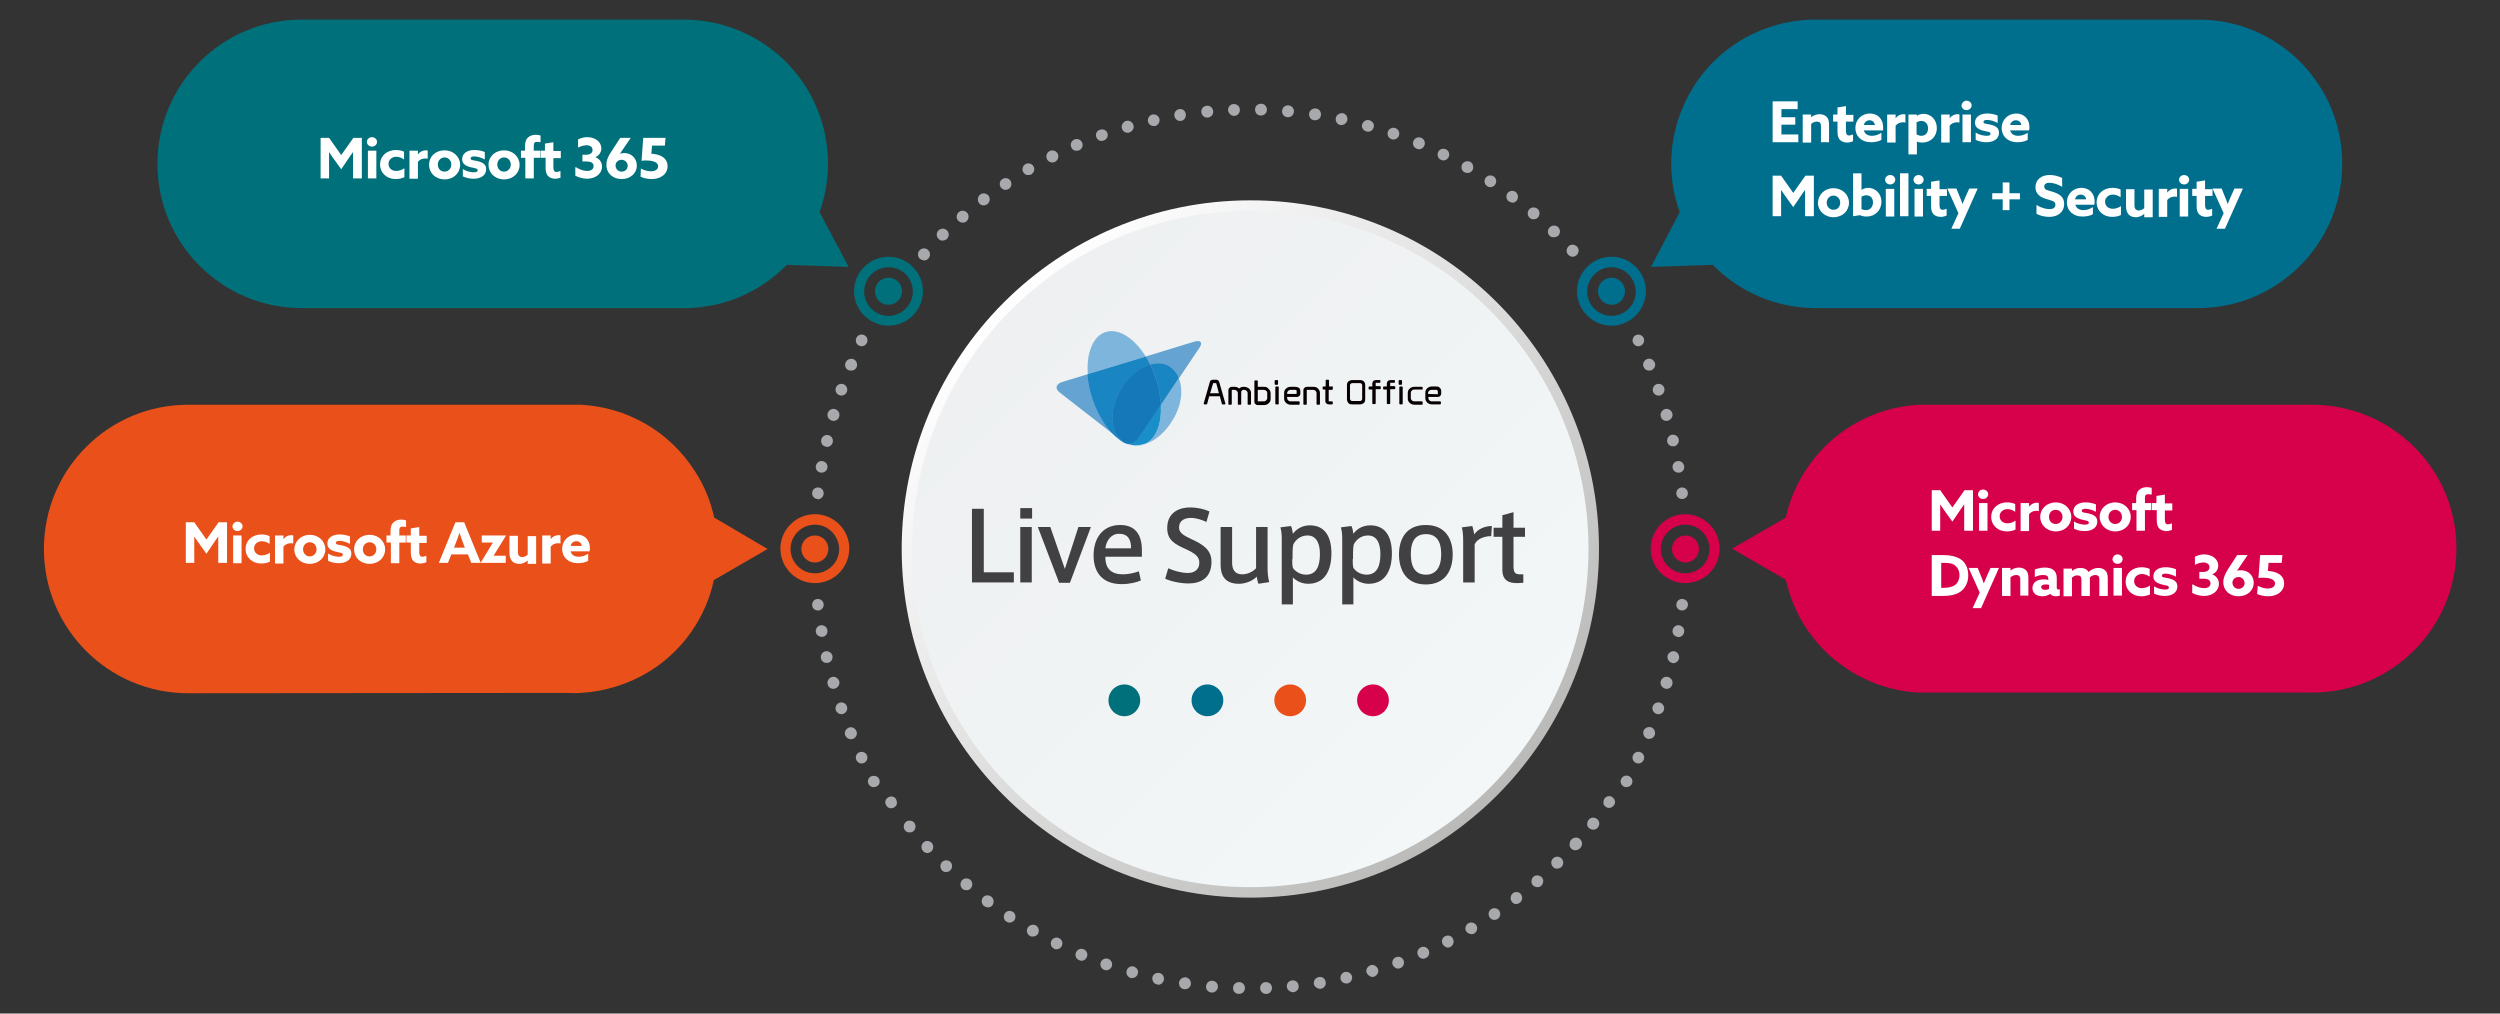
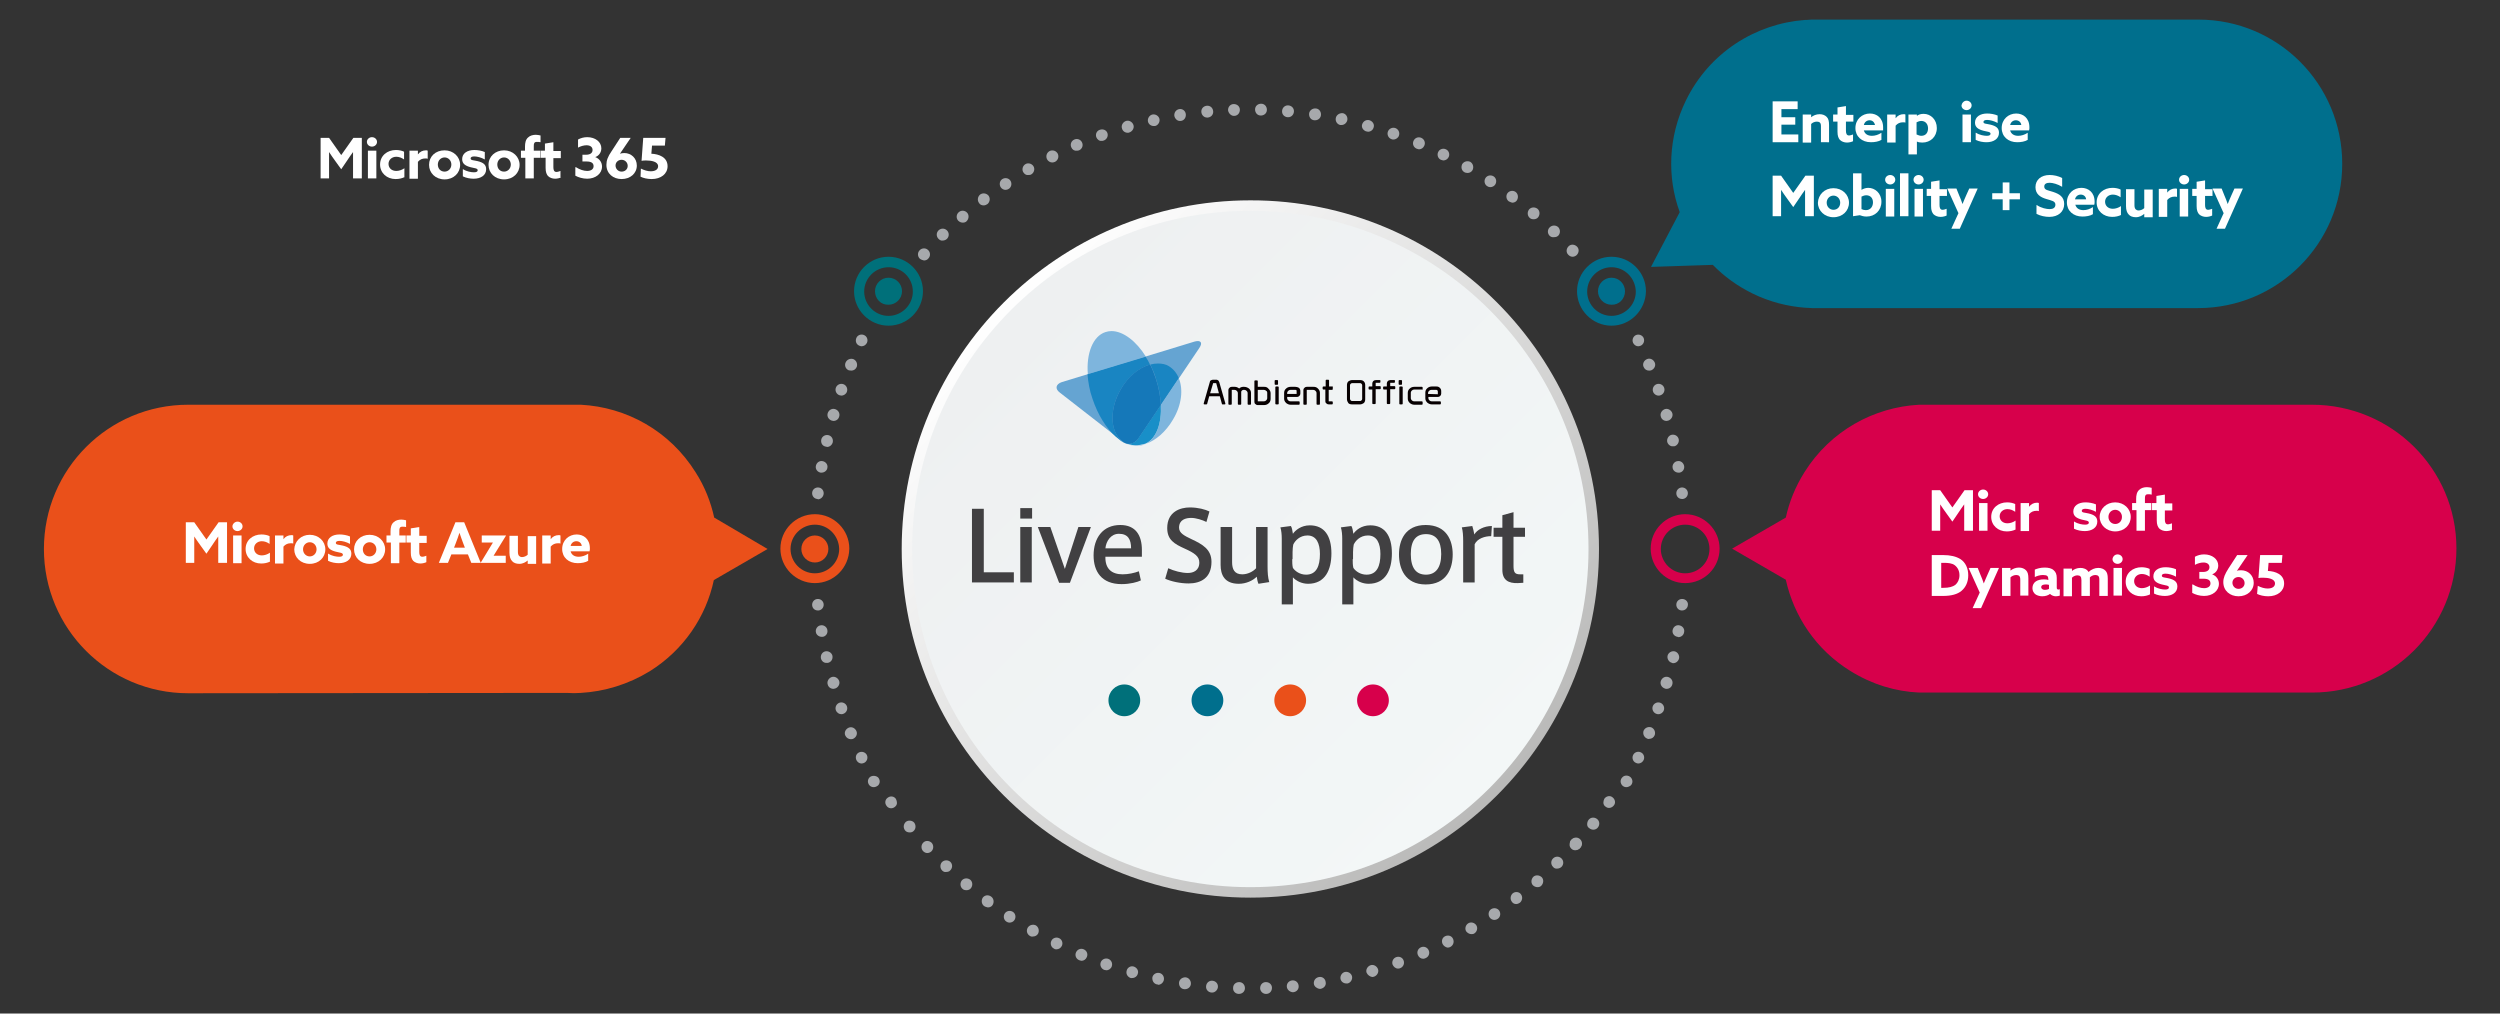
<svg xmlns="http://www.w3.org/2000/svg" version="1.1" x="0px" y="0px" width="740px" height="300px" viewBox="0 0 740 300" style="enable-background:new 0 0 740 300;" xml:space="preserve">
  <rect x="0" y="0" width="740" height="300" fill="#333333" stroke="none" />
  <style type="text/css">
	.st0{fill:#D7004B;}
	.st1{fill:#006F8D;}
	.st2{fill:#EA501A;}
	.st3{fill:#00707A;}
	.st4{fill:#A7A9AC;}
	.st5{fill:url(#SVGID_1_);}
	.st6{fill:url(#SVGID_00000109008474578215474020000003641186117482729915_);}
	.st7{fill:#414042;}
	.st8{fill:#070001;}
	.st9{fill:#65A4D2;}
	.st10{fill:#7EB5DD;}
	.st11{fill:#1985C2;}
	.st12{fill:#188FC8;}
	.st13{fill:#1578B9;}
	.st14{fill:#FFFFFF;}
</style>
  <g id="LiveSupport_x5F_図">
    <g id="_x30_4">
      <path class="st0" d="M684.3,119.8C684.2,119.8,684.2,119.8,684.3,119.8l-114,0l-0.7,0c-0.4,0-0.8,0-1.1,0l-0.4,0    c-13.4,0.7-26.3,7.7-34,20c-2.7,4.3-4.5,8.8-5.5,13.4l-15.9,9.2l15.9,9.2c2.4,10.8,8.9,20.7,19.1,27c6.4,4,13.4,6.1,20.4,6.4    c0,0,0.5,0,0.5,0c0.5,0,0.9,0,1.4,0l0.3,0h114c0,0,0.1,0,0.1,0c23.6,0,42.7-19.1,42.7-42.7S707.8,119.8,684.3,119.8z" />
    </g>
    <path id="_x30_3" class="st1" d="M650.7,5.8c0,0-113.2,0-113.2,0l-0.3,0c-0.8,0-1.6,0-2.4,0.1l-0.5,0c-14.7,1.1-28.4,9.7-35.3,23.9   c-5.2,10.7-5.6,22.6-1.8,33L488.7,79l18.3-0.6c3.3,3.4,7.3,6.3,11.8,8.5c5.1,2.5,10.4,3.8,15.6,4.2c0,0,0.2,0,0.2,0   c0.6,0,1.2,0.1,1.8,0.1l0.4,0h0.2c0.1,0,0.3,0,0.4,0h0.5h112.5c0.1,0,0.1,0,0.2,0c23.6,0,42.7-19.1,42.7-42.7S674.3,5.8,650.7,5.8z   " />
    <g id="_x30_2_188_">
      <path class="st2" d="M211.4,153.2c-1-4.6-2.8-9.2-5.5-13.4c-7.7-12.3-20.5-19.3-34-20c0,0-0.3,0-0.3,0h-4H55.8c0,0-0.1,0-0.1,0    c-23.6,0-42.7,19.1-42.7,42.7s19.1,42.7,42.7,42.7c0,0,0.1,0,0.1,0l112-0.1c1.4,0.1,2.8,0.1,4.1,0c7-0.4,14-2.5,20.4-6.4    c10.1-6.3,16.7-16.2,19-27l15.9-9.2L211.4,153.2z" />
    </g>
    <g id="_x30_1_87_">
-       <path class="st3" d="M242.6,62.8c3.7-10.4,3.4-22.3-1.8-33C233.9,15.6,220.2,7,205.5,5.9c0,0-0.5,0-0.5,0c-0.8,0-1.6-0.1-2.4-0.1    l-0.3,0H89.3c-23.6,0-42.7,19.1-42.7,42.7s19.1,42.7,42.7,42.7c0.1,0,0.1,0,0.2,0H202h0.5c0.1,0,0.3,0,0.4,0h0.2l0.4,0    c0.6,0,1.2,0,1.8-0.1l0.2,0c5.3-0.4,10.6-1.7,15.6-4.2c4.5-2.2,8.5-5.1,11.8-8.5l18.3,0.6L242.6,62.8z" />
-     </g>
+       </g>
    <g>
      <g id="_x30_4_198_">
        <g>
          <path class="st4" d="M481.4,233c-0.5,0-0.9-0.2-1.2-0.5c-0.3-0.3-0.5-0.8-0.5-1.2c0-0.5,0.2-0.9,0.5-1.2c0.6-0.7,1.8-0.7,2.5,0      c0.3,0.3,0.5,0.8,0.5,1.2c0,0.5-0.2,0.9-0.5,1.2C482.3,232.8,481.8,233,481.4,233z" />
          <path class="st4" d="M484.2,225.8c-0.9-0.4-1.2-1.5-0.8-2.3l0,0c0.4-0.9,1.5-1.2,2.3-0.8l0,0c0.9,0.4,1.2,1.5,0.8,2.3l0,0      c-0.3,0.6-0.9,1-1.6,1l0,0C484.7,226,484.4,225.9,484.2,225.8z M487.5,218.6c-0.9-0.4-1.3-1.4-1-2.3l0,0c0.4-0.9,1.4-1.3,2.3-1      l0,0c0.9,0.4,1.3,1.4,1,2.3l0,0c-0.3,0.7-0.9,1.1-1.6,1.1l0,0C487.9,218.8,487.7,218.7,487.5,218.6z M490.3,211.3      c-0.9-0.3-1.4-1.3-1.1-2.2l0,0c0.3-0.9,1.3-1.4,2.2-1.1l0,0c0.9,0.3,1.4,1.3,1.1,2.2l0,0c-0.2,0.7-0.9,1.2-1.6,1.2l0,0      C490.7,211.4,490.5,211.4,490.3,211.3z M492.8,203.8c-0.9-0.3-1.5-1.2-1.2-2.2l0,0l0,0l0,0c0.3-0.9,1.2-1.5,2.2-1.2l0,0      c0.9,0.3,1.5,1.2,1.2,2.2l0,0c-0.2,0.8-0.9,1.3-1.7,1.3l0,0C493.1,203.9,493,203.9,492.8,203.8z M494.9,196.2      c-0.9-0.2-1.5-1.2-1.3-2.1l0,0c0,0,0,0,0,0l0,0c0.2-0.9,1.2-1.5,2.1-1.3l0,0c0.9,0.2,1.5,1.2,1.3,2.1l0,0      c-0.2,0.8-0.9,1.4-1.7,1.4l0,0C495.1,196.3,495,196.3,494.9,196.2z M496.5,188.5c-1-0.2-1.6-1.1-1.4-2l0,0l0,0l0,0      c0.2-1,1.1-1.6,2-1.4l0,0c1,0.2,1.6,1.1,1.4,2l0,0c-0.1,0.9-0.9,1.5-1.7,1.5l0,0C496.7,188.5,496.6,188.5,496.5,188.5z       M497.7,180.7c-1-0.1-1.6-1-1.5-1.9l0,0c0.1-1,1-1.6,1.9-1.5l0,0c1,0.1,1.7,1,1.5,1.9l0,0c-0.1,0.9-0.9,1.5-1.7,1.5l0,0      C497.8,180.7,497.8,180.7,497.7,180.7z" />
        </g>
      </g>
      <g id="_x30_3_96_">
        <g>
          <path class="st4" d="M496.2,146.2L496.2,146.2L496.2,146.2c-0.1-1,0.6-1.8,1.5-1.9l0,0c1-0.1,1.8,0.6,1.9,1.5l0,0      c0.1,1-0.6,1.8-1.5,1.9l0,0c-0.1,0-0.1,0-0.2,0l0,0C497,147.7,496.3,147.1,496.2,146.2z M495.1,138.5L495.1,138.5L495.1,138.5      c-0.2-0.9,0.5-1.9,1.4-2l0,0c1-0.2,1.8,0.5,2,1.4h0c0.2,1-0.5,1.9-1.4,2l0,0c-0.1,0-0.2,0-0.3,0l0,0      C496,139.9,495.2,139.3,495.1,138.5z M493.5,130.8c-0.2-0.9,0.4-1.9,1.3-2.1l0,0c1-0.2,1.9,0.4,2.1,1.3l0,0      c0.2,0.9-0.4,1.9-1.3,2.1l0,0c-0.1,0-0.3,0-0.4,0l0,0C494.5,132.2,493.7,131.6,493.5,130.8z M491.6,123.3      C491.6,123.3,491.6,123.3,491.6,123.3L491.6,123.3c-0.3-0.9,0.3-1.9,1.2-2.2l0,0c0.9-0.3,1.9,0.3,2.2,1.2l0,0      c0.3,0.9-0.3,1.9-1.2,2.2l0,0c-0.2,0-0.3,0.1-0.5,0.1l0,0C492.5,124.6,491.8,124.1,491.6,123.3z M489.3,115.9      c-0.3-0.9,0.2-1.9,1.1-2.2l0,0c0.9-0.3,1.9,0.2,2.2,1.1l0,0c0.3,0.9-0.2,1.9-1.1,2.2l0,0c-0.2,0.1-0.4,0.1-0.6,0.1l0,0      C490.2,117.1,489.5,116.6,489.3,115.9z M486.5,108.6c-0.4-0.9,0.1-1.9,1-2.3l0,0c0.9-0.4,1.9,0.1,2.3,1l0,0      c0.4,0.9-0.1,1.9-1,2.3l0,0c-0.2,0.1-0.5,0.1-0.7,0.1l0,0C487.4,109.7,486.8,109.3,486.5,108.6z M483.4,101.5      c-0.4-0.9,0-1.9,0.8-2.3l0,0c0.9-0.4,1.9,0,2.3,0.8l0,0c0.4,0.9,0,1.9-0.8,2.3l0,0c-0.2,0.1-0.5,0.2-0.8,0.2l0,0      C484.3,102.5,483.7,102.1,483.4,101.5z" />
        </g>
      </g>
      <g id="_x30_2_186_">
        <g>
          <path class="st4" d="M258.6,233c-0.5,0-0.9-0.2-1.2-0.5c-0.3-0.3-0.5-0.8-0.5-1.2c0-0.5,0.2-0.9,0.5-1.2c0.6-0.6,1.8-0.6,2.5,0      c0.3,0.3,0.5,0.8,0.5,1.2c0,0.5-0.2,0.9-0.5,1.2C259.5,232.8,259.1,233,258.6,233z" />
          <path class="st4" d="M253.5,225L253.5,225L253.5,225c-0.4-0.9-0.1-1.9,0.8-2.3l0,0c0.9-0.4,1.9,0,2.3,0.8l0,0      c0.4,0.9,0,1.9-0.8,2.3l0,0c-0.2,0.1-0.5,0.2-0.8,0.2l0,0C254.4,226,253.8,225.6,253.5,225z M250.2,217.7      c-0.4-0.9,0.1-1.9,1-2.3l0,0c0.9-0.4,1.9,0.1,2.3,1l0,0c0.4,0.9-0.1,1.9-1,2.3l0,0c-0.2,0.1-0.4,0.1-0.7,0.1l0,0      C251.2,218.8,250.5,218.4,250.2,217.7z M247.4,210.2c-0.3-0.9,0.2-1.9,1.1-2.2l0,0c0.9-0.3,1.9,0.2,2.2,1.1l0,0      c0.3,0.9-0.2,1.9-1.1,2.2l0,0c-0.2,0.1-0.4,0.1-0.6,0.1l0,0C248.4,211.4,247.7,211,247.4,210.2z M245,202.6L245,202.6L245,202.6      c-0.3-0.9,0.3-1.9,1.2-2.2l0,0c0.9-0.3,1.9,0.3,2.2,1.2l0,0c0.3,0.9-0.3,1.9-1.2,2.2l0,0c-0.2,0-0.3,0.1-0.5,0.1l0,0      C245.9,203.9,245.2,203.4,245,202.6z M243,194.9L243,194.9L243,194.9c-0.2-1,0.4-1.9,1.3-2.1l0,0c0.9-0.2,1.9,0.4,2.1,1.3l0,0      c0.2,1-0.4,1.9-1.3,2.1l0,0c-0.1,0-0.3,0-0.4,0l0,0C243.9,196.3,243.2,195.7,243,194.9z M241.5,187.1L241.5,187.1L241.5,187.1      c-0.2-0.9,0.5-1.9,1.4-2l0,0c0.9-0.2,1.9,0.5,2,1.4l0,0c0.2,1-0.5,1.9-1.4,2l0,0c-0.1,0-0.2,0-0.3,0l0,0      C242.4,188.5,241.6,187.9,241.5,187.1z M240.4,179.2c-0.1-1,0.6-1.8,1.5-1.9l0,0c1-0.1,1.8,0.6,1.9,1.5l0,0      c0.1,1-0.6,1.8-1.5,1.9l0,0c-0.1,0-0.1,0-0.2,0l0,0C241.2,180.7,240.5,180.1,240.4,179.2z" />
        </g>
      </g>
      <g id="_x30_1_85_">
        <g>
          <path class="st4" d="M241.9,147.7c-1-0.1-1.6-1-1.5-1.9l0,0c0.1-1,1-1.6,1.9-1.5l0,0c1,0.1,1.6,1,1.5,1.9l0,0      c-0.1,0.9-0.9,1.6-1.7,1.6l0,0C242,147.7,242,147.7,241.9,147.7z M242.9,139.9c-1-0.2-1.6-1.1-1.4-2l0,0c0.2-1,1.1-1.6,2-1.4      l0,0c1,0.2,1.6,1.1,1.4,2l0,0c-0.1,0.8-0.9,1.4-1.7,1.4l0,0C243.1,139.9,243,139.9,242.9,139.9z M244.4,132.2      c-1-0.2-1.5-1.1-1.3-2.1l0,0c0.2-0.9,1.1-1.5,2.1-1.3l0,0c0.9,0.2,1.5,1.1,1.3,2.1l0,0c-0.2,0.8-0.9,1.4-1.7,1.4l0,0      C244.6,132.2,244.5,132.2,244.4,132.2z M246.2,124.5c-0.9-0.3-1.5-1.2-1.2-2.2l0,0l0,0l0,0c0.3-0.9,1.2-1.5,2.2-1.2l0,0      c0.9,0.3,1.5,1.2,1.2,2.2l0,0c-0.2,0.8-0.9,1.3-1.7,1.3l0,0C246.5,124.6,246.4,124.5,246.2,124.5z M248.5,117      c-0.9-0.3-1.4-1.3-1.1-2.2l0,0c0.3-0.9,1.3-1.4,2.2-1.1l0,0c0.9,0.3,1.4,1.3,1.1,2.2l0,0c-0.2,0.7-0.9,1.2-1.7,1.2l0,0      C248.9,117.1,248.7,117,248.5,117z M251.2,109.6c-0.9-0.4-1.3-1.4-0.9-2.3l0,0c0.4-0.9,1.4-1.3,2.3-1l0,0c0.9,0.4,1.3,1.4,1,2.3      l0,0c-0.3,0.7-0.9,1.1-1.6,1.1l0,0C251.6,109.7,251.4,109.6,251.2,109.6z M254.3,102.3c-0.9-0.4-1.2-1.4-0.8-2.3l0,0      c0,0,0,0,0,0l0,0c0.4-0.9,1.5-1.2,2.3-0.8l0,0c0.9,0.4,1.2,1.5,0.8,2.3l0,0c-0.3,0.6-0.9,1-1.6,1l0,0      C254.8,102.5,254.5,102.4,254.3,102.3z" />
        </g>
      </g>
      <g id="_x30_0_7_">
        <g>
          <path class="st4" d="M272.3,76.6c-0.7-0.6-0.8-1.8-0.1-2.5l0,0c0.6-0.7,1.8-0.8,2.5-0.1l0,0c0.7,0.6,0.8,1.8,0.1,2.5l0,0      c-0.3,0.4-0.8,0.6-1.3,0.6l0,0C273.1,77,272.7,76.9,272.3,76.6z M464.2,75.4c-0.7-0.7-0.6-1.8,0.1-2.5l0,0      c0.7-0.7,1.8-0.6,2.5,0.1l0,0c0.7,0.7,0.6,1.8-0.1,2.5l0,0c-0.3,0.3-0.8,0.5-1.2,0.5l0,0C465,76,464.6,75.8,464.2,75.4z       M277.8,70.7c-0.7-0.7-0.7-1.8,0-2.5l0,0c0.7-0.7,1.8-0.7,2.5,0l0,0c0.7,0.7,0.7,1.8,0,2.5l0,0c0,0,0,0,0,0l0,0      c-0.3,0.3-0.8,0.5-1.2,0.5l0,0C278.6,71.3,278.2,71.1,277.8,70.7z M458.7,69.8c-0.7-0.7-0.7-1.8,0-2.5l0,0      c0.7-0.7,1.8-0.7,2.5-0.1l0,0c0.7,0.7,0.7,1.8,0.1,2.5l0,0c-0.4,0.4-0.8,0.5-1.3,0.5l0,0C459.5,70.3,459,70.1,458.7,69.8z       M283.6,65.3c-0.6-0.7-0.6-1.8,0.2-2.5l0,0c0.7-0.6,1.8-0.6,2.5,0.2l0,0c0.6,0.7,0.5,1.8-0.2,2.5l0,0c-0.3,0.3-0.7,0.4-1.1,0.4      l0,0C284.5,65.9,284,65.7,283.6,65.3z M452.8,64.5c-0.7-0.6-0.8-1.7-0.2-2.5l0,0c0.6-0.7,1.7-0.8,2.5-0.2l0,0      c0.7,0.6,0.8,1.7,0.2,2.5l0,0c-0.3,0.4-0.8,0.6-1.3,0.6l0,0C453.5,64.9,453.1,64.8,452.8,64.5z M289.8,60.1      c-0.6-0.8-0.4-1.9,0.3-2.5l0,0c0.8-0.6,1.9-0.4,2.5,0.3l0,0c0.6,0.8,0.4,1.9-0.3,2.5l0,0l0,0l0,0c-0.3,0.2-0.7,0.4-1.1,0.4l0,0      C290.6,60.8,290.1,60.6,289.8,60.1z M446.6,59.6L446.6,59.6L446.6,59.6c-0.8-0.6-0.9-1.7-0.4-2.4l0,0c0.6-0.8,1.7-0.9,2.4-0.4      l0,0c0.8,0.6,0.9,1.7,0.4,2.5l0,0c-0.3,0.5-0.9,0.7-1.4,0.7l0,0C447.3,59.9,447,59.8,446.6,59.6z M296.2,55.4      c-0.5-0.8-0.3-1.9,0.5-2.4l0,0c0.8-0.5,1.9-0.3,2.4,0.5l0,0c0.5,0.8,0.3,1.9-0.5,2.4l0,0c-0.3,0.2-0.6,0.3-1,0.3l0,0      C297.1,56.2,296.5,55.9,296.2,55.4z M440.2,55.1c-0.8-0.5-1-1.6-0.5-2.4l0,0c0.5-0.8,1.6-1,2.4-0.5l0,0c0.8,0.5,1,1.6,0.5,2.4      l0,0c-0.3,0.5-0.9,0.8-1.5,0.8l0,0C440.8,55.4,440.5,55.3,440.2,55.1z M302.9,51c-0.5-0.8-0.2-1.9,0.6-2.4l0,0      c0.8-0.5,1.9-0.2,2.4,0.6l0,0c0.5,0.8,0.2,1.9-0.6,2.4l0,0c-0.3,0.2-0.6,0.2-0.9,0.2l0,0C303.8,51.9,303.3,51.6,302.9,51z       M433.5,51L433.5,51L433.5,51c-0.9-0.5-1.1-1.5-0.7-2.4l0,0c0.5-0.8,1.5-1.1,2.4-0.7l0,0c0.8,0.5,1.1,1.5,0.7,2.4l0,0      c-0.3,0.6-0.9,0.9-1.5,0.9l0,0C434,51.2,433.7,51.1,433.5,51z M309.9,47.1c-0.4-0.9-0.1-1.9,0.8-2.4l0,0      c0.9-0.4,1.9-0.1,2.4,0.8l0,0c0.4,0.9,0.1,1.9-0.8,2.4l0,0c-0.3,0.1-0.5,0.2-0.8,0.2l0,0C310.8,48.1,310.2,47.7,309.9,47.1z       M426.5,47.3c-0.9-0.4-1.2-1.5-0.8-2.3l0,0c0.4-0.9,1.5-1.2,2.3-0.8l0,0c0.9,0.4,1.2,1.5,0.8,2.3l0,0c-0.3,0.6-0.9,1-1.6,1l0,0      C427,47.4,426.7,47.4,426.5,47.3z M317.1,43.6c-0.4-0.9,0-1.9,0.9-2.3h0c0.9-0.4,1.9,0,2.3,0.9l0,0c0.4,0.9,0,1.9-0.9,2.3l0,0      c-0.2,0.1-0.5,0.1-0.7,0.1l0,0C318,44.7,317.4,44.3,317.1,43.6z M419.3,44c-0.9-0.4-1.3-1.4-0.9-2.3l0,0      c0.4-0.9,1.4-1.3,2.3-0.9l0,0c0.9,0.4,1.3,1.4,0.9,2.3l0,0c-0.3,0.7-0.9,1.1-1.6,1.1l0,0C419.7,44.1,419.5,44.1,419.3,44z       M324.5,40.6c-0.3-0.9,0.1-1.9,1.1-2.2l0,0c0.9-0.3,1.9,0.1,2.2,1l0,0c0.3,0.9-0.2,1.9-1.1,2.2l0,0c-0.2,0.1-0.4,0.1-0.6,0.1      l0,0C325.4,41.8,324.8,41.3,324.5,40.6z M411.9,41.2c-0.9-0.3-1.4-1.3-1.1-2.2l0,0c0.3-0.9,1.3-1.4,2.2-1.1l0,0      c0.9,0.3,1.4,1.3,1.1,2.2l0,0c-0.2,0.7-0.9,1.2-1.7,1.2l0,0C412.3,41.3,412.1,41.3,411.9,41.2z M332.1,38      c-0.3-0.9,0.3-1.9,1.2-2.2l0,0c0.9-0.3,1.9,0.3,2.2,1.2l0,0c0.3,0.9-0.3,1.9-1.2,2.2l0,0c-0.2,0.1-0.3,0.1-0.5,0.1l0,0      C333,39.3,332.3,38.8,332.1,38z M404.4,38.9L404.4,38.9L404.4,38.9c-0.9-0.3-1.5-1.2-1.2-2.1l0,0c0.3-0.9,1.2-1.5,2.2-1.2l0,0      c0.9,0.3,1.5,1.2,1.2,2.1l0,0c-0.2,0.8-0.9,1.3-1.7,1.3l0,0C404.7,38.9,404.5,38.9,404.4,38.9z M339.8,36      c-0.2-0.9,0.4-1.9,1.3-2.1l0,0c0.9-0.2,1.9,0.4,2.1,1.3l0,0c0.2,0.9-0.4,1.9-1.3,2.1l0,0c-0.1,0-0.2,0-0.4,0l0,0      C340.7,37.3,340,36.8,339.8,36z M396.7,37c-0.9-0.2-1.5-1.1-1.3-2.1l0,0c0.2-0.9,1.1-1.5,2.1-1.4h0c0.9,0.2,1.5,1.1,1.3,2.1l0,0      c-0.2,0.8-0.9,1.4-1.7,1.4l0,0C397,37,396.8,37,396.7,37z M347.6,34.3c-0.1-1,0.5-1.8,1.4-2l0,0c1-0.2,1.9,0.5,2,1.5l0,0      c0.1,1-0.5,1.9-1.5,2l0,0c-0.1,0-0.2,0-0.3,0l0,0C348.5,35.8,347.8,35.2,347.6,34.3z M389,35.6C389,35.6,389,35.6,389,35.6      L389,35.6c-1-0.1-1.6-1-1.5-2l0,0c0.1-0.9,1-1.6,2-1.5l0,0c1,0.1,1.6,1,1.5,2l0,0c-0.1,0.9-0.9,1.5-1.7,1.5l0,0      C389.1,35.6,389,35.6,389,35.6z M355.6,33.2c-0.1-1,0.6-1.8,1.6-1.9l0,0c1-0.1,1.8,0.6,1.9,1.6l0,0c0.1,1-0.6,1.8-1.6,1.9l0,0      c-0.1,0-0.1,0-0.2,0l0,0C356.4,34.8,355.7,34.1,355.6,33.2z M381.1,34.7c-1-0.1-1.7-0.9-1.6-1.9l0,0c0.1-1,0.9-1.7,1.9-1.6l0,0      c1,0.1,1.7,0.9,1.6,1.9l0,0c-0.1,0.9-0.8,1.6-1.7,1.6l0,0C381.2,34.7,381.2,34.7,381.1,34.7z M363.5,32.6c0-1,0.7-1.8,1.7-1.8      l0,0c1,0,1.8,0.7,1.8,1.7l0,0c0,1-0.7,1.8-1.7,1.8l0,0c0,0,0,0-0.1,0l0,0C364.4,34.3,363.6,33.5,363.5,32.6z M373.2,34.2      c-1,0-1.7-0.8-1.7-1.8l0,0c0-1,0.8-1.7,1.8-1.7l0,0c1,0,1.7,0.8,1.7,1.8l0,0C375,33.5,374.2,34.2,373.2,34.2L373.2,34.2      C373.3,34.2,373.3,34.2,373.2,34.2z" />
        </g>
        <g>
          <path class="st4" d="M365,292.4c0-1,0.8-1.7,1.8-1.7l0,0l0,0l0,0c1,0,1.7,0.8,1.7,1.8l0,0c0,1-0.8,1.7-1.8,1.7l0,0      C365.7,294.2,364.9,293.4,365,292.4z M373,292.5c0-1,0.7-1.8,1.7-1.8l0,0c1,0,1.8,0.7,1.8,1.7l0,0c0,1-0.7,1.8-1.7,1.8l0,0      c0,0,0,0-0.1,0l0,0C373.8,294.2,373,293.4,373,292.5z M358.6,293.8L358.6,293.8c-1-0.1-1.7-0.9-1.6-1.9l0,0      c0.1-1,0.9-1.7,1.9-1.6l0,0c1,0.1,1.7,0.9,1.6,1.9l0,0c-0.1,0.9-0.9,1.6-1.7,1.6l0,0C358.7,293.8,358.6,293.8,358.6,293.8z       M380.9,292.1c-0.1-1,0.6-1.8,1.6-1.9l0,0c1-0.1,1.8,0.6,1.9,1.6l0,0c0.1,1-0.6,1.8-1.6,1.9l0,0c0,0-0.1,0-0.2,0l0,0      C381.8,293.6,381,293,380.9,292.1z M350.5,292.8c-1-0.1-1.6-1-1.5-2l0,0c0.1-0.9,1-1.6,2-1.5l0,0c0.9,0.1,1.6,1,1.5,2l0,0      c-0.1,0.9-0.9,1.5-1.7,1.5l0,0C350.7,292.8,350.6,292.8,350.5,292.8z M388.9,291.2c-0.1-1,0.5-1.8,1.5-2l0,0l0,0l0,0      c1-0.2,1.9,0.5,2,1.5l0,0c0.2,1-0.5,1.8-1.5,2l0,0c-0.1,0-0.2,0-0.3,0l0,0C389.8,292.6,389,292,388.9,291.2z M342.5,291.4      c-1-0.2-1.5-1.1-1.4-2.1l0,0c0.2-0.9,1.1-1.5,2.1-1.3l0,0c0.9,0.2,1.5,1.1,1.3,2.1l0,0c-0.2,0.8-0.9,1.4-1.7,1.4l0,0      C342.8,291.4,342.7,291.4,342.5,291.4z M396.8,289.8c-0.2-0.9,0.4-1.9,1.3-2.1l0,0c0.9-0.2,1.9,0.4,2.1,1.3l0,0      c0.2,0.9-0.4,1.9-1.3,2.1l0,0c-0.1,0-0.3,0-0.4,0l0,0C397.7,291.1,397,290.6,396.8,289.8z M334.7,289.5      c-0.9-0.3-1.5-1.2-1.2-2.2l0,0c0.2-0.9,1.2-1.5,2.1-1.2l0,0c0.9,0.3,1.5,1.2,1.2,2.1l0,0c-0.2,0.8-0.9,1.3-1.7,1.3l0,0      C335,289.5,334.8,289.5,334.7,289.5z M404.5,287.9c-0.3-0.9,0.3-1.9,1.2-2.2l0,0l0,0l0,0c0.9-0.3,1.9,0.3,2.2,1.2l0,0      c0.3,0.9-0.3,1.9-1.2,2.2l0,0c-0.2,0-0.3,0.1-0.5,0.1l0,0C405.5,289.1,404.8,288.6,404.5,287.9z M326.9,287.1L326.9,287.1      c-0.9-0.3-1.4-1.3-1.1-2.2l0,0c0.3-0.9,1.3-1.4,2.2-1.1l0,0c0.9,0.3,1.4,1.3,1.1,2.2l0,0c-0.2,0.7-0.9,1.2-1.6,1.2l0,0      C327.3,287.2,327.1,287.1,326.9,287.1z M412.2,285.5c-0.3-0.9,0.2-1.9,1.1-2.2l0,0c0.9-0.3,1.9,0.1,2.2,1.1l0,0      c0.3,0.9-0.2,1.9-1.1,2.2l0,0c-0.2,0.1-0.4,0.1-0.6,0.1l0,0C413.1,286.7,412.5,286.2,412.2,285.5z M319.4,284.2L319.4,284.2      c-0.9-0.4-1.3-1.4-0.9-2.3l0,0c0.4-0.9,1.4-1.3,2.3-0.9l0,0l0,0l0,0c0.9,0.4,1.3,1.4,0.9,2.3l0,0c-0.3,0.7-0.9,1.1-1.6,1.1l0,0      C319.8,284.3,319.6,284.3,319.4,284.2z M419.7,282.7c-0.4-0.9,0-1.9,0.9-2.3l0,0c0.9-0.4,1.9,0,2.3,0.9l0,0      c0.4,0.9,0,1.9-0.9,2.3v0c-0.2,0.1-0.5,0.2-0.7,0.2l0,0C420.6,283.8,420,283.4,419.7,282.7z M312,280.8      c-0.9-0.4-1.2-1.5-0.8-2.3l0,0c0.4-0.9,1.5-1.2,2.3-0.8l0,0c0.9,0.4,1.2,1.5,0.8,2.3l0,0c-0.3,0.6-0.9,1-1.6,1l0,0      C312.5,281,312.2,281,312,280.8z M427,279.4c-0.4-0.9-0.1-1.9,0.8-2.3l0,0c0,0,0,0,0,0l0,0c0.9-0.4,1.9-0.1,2.3,0.8l0,0      c0.4,0.9,0.1,1.9-0.8,2.4l0,0c-0.2,0.1-0.5,0.2-0.8,0.2l0,0C427.9,280.4,427.3,280,427,279.4z M304.8,277      c-0.8-0.5-1.1-1.5-0.6-2.4l0,0c0.5-0.8,1.5-1.1,2.4-0.7l0,0c0.8,0.5,1.1,1.5,0.7,2.4l0,0c-0.3,0.6-0.9,0.9-1.5,0.9l0,0      C305.4,277.3,305.1,277.2,304.8,277z M434,275.7c-0.5-0.8-0.2-1.9,0.6-2.4l0,0c0.8-0.5,1.9-0.2,2.4,0.6l0,0      c0.5,0.8,0.2,1.9-0.6,2.4l0,0c-0.3,0.2-0.6,0.2-0.9,0.2l0,0C435,276.5,434.4,276.2,434,275.7z M297.9,272.8      c-0.8-0.5-1-1.6-0.5-2.4l0,0c0.5-0.8,1.6-1,2.4-0.5l0,0c0.8,0.5,1,1.6,0.5,2.4l0,0c-0.3,0.5-0.9,0.8-1.5,0.8l0,0      C298.5,273.1,298.2,273,297.9,272.8z M440.9,271.5c-0.5-0.8-0.3-1.9,0.5-2.4l0,0c0.8-0.5,1.9-0.3,2.4,0.5l0,0      c0.5,0.8,0.3,1.9-0.5,2.4l0,0c-0.3,0.2-0.6,0.3-1,0.3l0,0C441.8,272.3,441.2,272,440.9,271.5z M291.3,268.2L291.3,268.2      c-0.8-0.6-0.9-1.7-0.4-2.5l0,0c0.6-0.8,1.7-0.9,2.5-0.3l0,0c0.8,0.6,0.9,1.7,0.4,2.5l0,0c-0.3,0.5-0.9,0.7-1.4,0.7l0,0      C291.9,268.5,291.6,268.4,291.3,268.2z M447.5,266.9c-0.6-0.8-0.4-1.9,0.3-2.5l0,0c0.8-0.6,1.9-0.4,2.4,0.3l0,0      c0.6,0.8,0.4,1.9-0.3,2.5l0,0c-0.3,0.2-0.7,0.4-1.1,0.4l0,0C448.3,267.6,447.8,267.4,447.5,266.9z M284.9,263.1      c-0.7-0.6-0.8-1.7-0.2-2.5l0,0c0.6-0.7,1.7-0.8,2.5-0.2l0,0c0.7,0.6,0.8,1.7,0.2,2.5l0,0c-0.3,0.4-0.8,0.6-1.3,0.6l0,0      C285.6,263.5,285.2,263.4,284.9,263.1z M453.7,262c-0.6-0.7-0.5-1.8,0.2-2.5l0,0l0,0l0,0c0.7-0.6,1.8-0.5,2.5,0.2l0,0      c0.6,0.7,0.5,1.8-0.2,2.5l0,0c-0.3,0.3-0.7,0.4-1.1,0.4l0,0C454.6,262.6,454.1,262.4,453.7,262z M278.9,257.7      c-0.7-0.7-0.7-1.8-0.1-2.5l0,0c0.7-0.7,1.8-0.7,2.5-0.1l0,0c0.7,0.7,0.7,1.8,0,2.5l0,0c-0.3,0.4-0.8,0.5-1.3,0.5l0,0      C279.7,258.2,279.2,258,278.9,257.7z M459.7,256.6c-0.7-0.7-0.7-1.8,0-2.5l0,0c0.7-0.7,1.8-0.7,2.5,0l0,0c0.7,0.7,0.7,1.8,0,2.5      l0,0c-0.3,0.3-0.8,0.5-1.2,0.5l0,0C460.5,257.2,460,257,459.7,256.6z M273.2,251.9c-0.6-0.7-0.6-1.8,0.1-2.5l0,0      c0.7-0.7,1.8-0.6,2.5,0.1l0,0c0,0,0,0,0,0l0,0c0.6,0.7,0.6,1.8-0.1,2.5l0,0c-0.3,0.3-0.8,0.5-1.2,0.5l0,0      C274,252.5,273.6,252.3,273.2,251.9z M465.3,251c-0.7-0.6-0.8-1.8-0.1-2.5l0,0c0,0,0,0,0,0l0,0c0.6-0.7,1.8-0.8,2.5-0.1l0,0      c0.7,0.6,0.8,1.8,0.1,2.5l0,0c-0.3,0.4-0.8,0.6-1.3,0.6l0,0C466.1,251.4,465.6,251.3,465.3,251z M267.9,245.8      c-0.6-0.8-0.5-1.8,0.2-2.5l0,0c0.7-0.6,1.9-0.5,2.5,0.2l0,0l0,0l0,0c0.6,0.8,0.5,1.9-0.2,2.5l0,0c-0.3,0.3-0.7,0.4-1.1,0.4l0,0      C268.7,246.4,268.2,246.2,267.9,245.8z" />
        </g>
        <path class="st4" d="M264.8,238.9c-0.8,0.6-1.9,0.4-2.4-0.4l0,0c-0.6-0.8-0.4-1.9,0.4-2.4l0,0c0.8-0.6,1.9-0.4,2.4,0.4l0,0     c0.2,0.4,0.3,0.8,0.3,1.2l0,0C265.5,238.2,265.2,238.6,264.8,238.9z" />
        <path class="st4" d="M464.6,250.1L464.6,250.1c0-0.5,0.1-1,0.4-1.4l0,0c0.7-0.7,1.8-0.8,2.5-0.1l0,0c0.7,0.7,0.8,1.8,0.1,2.5l0,0     c-0.7,0.7-1.8,0.8-2.5,0.1C464.8,250.9,464.6,250.5,464.6,250.1z" />
        <path class="st4" d="M469.8,244L469.8,244c0-0.4,0.1-0.9,0.4-1.3l0,0c0,0,0,0,0,0l0,0c0.6-0.8,1.7-0.9,2.5-0.3l0,0     c0.8,0.6,0.9,1.7,0.3,2.5l0,0c-0.6,0.8-1.7,0.9-2.5,0.3C470,244.9,469.8,244.5,469.8,244z" />
        <path class="st4" d="M474.6,237.6L474.6,237.6c0-0.4,0.1-0.8,0.3-1.2l0,0c0.6-0.8,1.7-1,2.4-0.4l0,0c0.8,0.6,1,1.7,0.4,2.4l0,0     c-0.6,0.8-1.7,1-2.4,0.4C474.9,238.6,474.6,238.1,474.6,237.6z" />
      </g>
    </g>
    <g>
      <g id="_x30_5_77_">
        <path class="st0" d="M498.8,172.6c-5.6,0-10.2-4.6-10.2-10.2c0-5.6,4.6-10.2,10.2-10.2s10.2,4.6,10.2,10.2     C509,168.1,504.4,172.6,498.8,172.6z M498.8,155.3c-3.9,0-7.2,3.2-7.2,7.2c0,3.9,3.2,7.2,7.2,7.2s7.2-3.2,7.2-7.2     C506,158.5,502.8,155.3,498.8,155.3z" />
      </g>
      <g id="_x30_5_12_">
-         <path class="st0" d="M502.9,162.5c0-2.2-1.8-4-4-4c-2.2,0-4,1.8-4,4c0,2.2,1.8,4,4,4C501.1,166.5,502.9,164.7,502.9,162.5z" />
-       </g>
+         </g>
    </g>
    <g>
      <g id="_x30_4_199_">
        <path class="st1" d="M477,96.4c-5.6,0-10.2-4.6-10.2-10.2c0-5.6,4.6-10.2,10.2-10.2c5.6,0,10.2,4.6,10.2,10.2     C487.1,91.8,482.6,96.4,477,96.4z M477,79.1c-3.9,0-7.2,3.2-7.2,7.2c0,3.9,3.2,7.2,7.2,7.2c3.9,0,7.2-3.2,7.2-7.2     C484.1,82.3,480.9,79.1,477,79.1z" />
      </g>
      <g id="_x30_4_196_">
        <path class="st1" d="M481,86.2c0-2.2-1.8-4-4-4c-2.2,0-4,1.8-4,4c0,2.2,1.8,4,4,4C479.2,90.3,481,88.5,481,86.2z" />
      </g>
    </g>
    <g>
      <g id="_x30_2_187_">
        <path class="st2" d="M241.2,172.6c-5.6,0-10.2-4.6-10.2-10.2c0-5.6,4.6-10.2,10.2-10.2c5.6,0,10.2,4.6,10.2,10.2     C251.3,168.1,246.8,172.6,241.2,172.6z M241.2,155.3c-3.9,0-7.2,3.2-7.2,7.2c0,3.9,3.2,7.2,7.2,7.2c3.9,0,7.2-3.2,7.2-7.2     C248.3,158.5,245.1,155.3,241.2,155.3z" />
      </g>
      <g id="_x30_2_185_">
        <circle class="st2" cx="241.2" cy="162.5" r="4" />
      </g>
    </g>
    <g>
      <g id="_x30_1_86_">
        <path class="st3" d="M263,96.4c-5.6,0-10.2-4.6-10.2-10.2c0-5.6,4.6-10.2,10.2-10.2c5.6,0,10.2,4.6,10.2,10.2     C273.2,91.8,268.6,96.4,263,96.4z M263,79.1c-3.9,0-7.2,3.2-7.2,7.2c0,3.9,3.2,7.2,7.2,7.2c3.9,0,7.2-3.2,7.2-7.2     C270.2,82.3,267,79.1,263,79.1z" />
      </g>
      <g id="_x30_1_84_">
        <path class="st3" d="M259,86.2c0-2.2,1.8-4,4-4c2.2,0,4,1.8,4,4c0,2.2-1.8,4-4,4C260.8,90.3,259,88.5,259,86.2z" />
      </g>
    </g>
    <g id="_x30_0_5_">
      <linearGradient id="SVGID_1_" gradientUnits="userSpaceOnUse" x1="471.639" y1="400.898" x2="617.377" y2="546.636" gradientTransform="matrix(1 0 0 1 -174.967 -311.871)">
        <stop offset="0" style="stop-color:#FFFFFF" />
        <stop offset="1" style="stop-color:#BABAB9" />
      </linearGradient>
      <path class="st5" d="M473.3,162.5c0,57-46.2,103.2-103.2,103.2c-57,0-103.2-46.2-103.2-103.2c0-57,46.2-103.2,103.2-103.2    C427.1,59.2,473.3,105.5,473.3,162.5z" />
      <linearGradient id="SVGID_00000179636037532859142290000006147872273767991426_" gradientUnits="userSpaceOnUse" x1="306.578" y1="205.162" x2="447.95" y2="346.534" gradientTransform="matrix(1 0 0 1 -6.5 -112.728)">
        <stop offset="0" style="stop-color:#EEF0F1" />
        <stop offset="1" style="stop-color:#F3F7F7" />
      </linearGradient>
      <path style="fill:url(#SVGID_00000179636037532859142290000006147872273767991426_);" d="M370.1,62.4    c-55.3,0-100.1,44.8-100.1,100.1c0,55.3,44.8,100.1,100.1,100.1c55.3,0,100.1-44.8,100.1-100.1C470.2,107.2,425.4,62.4,370.1,62.4    z" />
    </g>
    <g>
      <path class="st3" d="M337.5,207.3c0,2.6-2.1,4.7-4.7,4.7c-2.6,0-4.7-2.1-4.7-4.7s2.1-4.7,4.7-4.7    C335.4,202.6,337.5,204.7,337.5,207.3z" />
      <path class="st1" d="M362.1,207.3c0,2.6-2.1,4.7-4.7,4.7c-2.6,0-4.7-2.1-4.7-4.7s2.1-4.7,4.7-4.7    C359.9,202.6,362.1,204.7,362.1,207.3z" />
      <path class="st0" d="M411.1,207.3c0,2.6-2.1,4.7-4.7,4.7c-2.6,0-4.7-2.1-4.7-4.7s2.1-4.7,4.7-4.7    C409,202.6,411.1,204.7,411.1,207.3z" />
      <path class="st2" d="M386.6,207.3c0,2.6-2.1,4.7-4.7,4.7c-2.6,0-4.7-2.1-4.7-4.7s2.1-4.7,4.7-4.7    C384.5,202.6,386.6,204.7,386.6,207.3z" />
    </g>
    <g>
      <path class="st7" d="M291.2,169.4h8.9v3h-12.4v-21.8h3.5V169.4z" />
      <path class="st7" d="M305.5,153.5h-3.5v-3.1h3.5V153.5z M305.4,172.4H302V156h3.4V172.4z" />
      <path class="st7" d="M319.2,156h3.7l-6.2,16.5h-3.2l-6.3-16.5h3.7l4.3,12.4L319.2,156z" />
      <path class="st7" d="M332.3,170c1.7,0,3.5-0.4,4.8-0.9l0.6,2.7c-1,0.5-3.2,1.1-5.7,1.1c-5.9,0-8.3-3.7-8.3-8.5c0-5.1,2.7-9,7.9-9    c4.6,0,6.4,3.1,6.4,7.4v2h-10.8C327.1,168.4,329.1,170,332.3,170L332.3,170z M331.2,158c-2.4,0-3.8,2.2-4,4.3h7.6    C334.8,159.7,333.9,158,331.2,158L331.2,158z" />
      <path class="st7" d="M357.1,154.5c-1.2-0.6-3.1-1.2-4.5-1.2c-1.6,0-3.6,0.5-3.6,2.9c0,1.6,1.6,2.4,3.7,3.4c3.2,1.5,5.9,3,5.9,6.7    c0,4.8-3.2,6.4-6.8,6.4c-2.4,0-5.2-0.6-6.9-1.4l0.9-3.1c1.7,0.8,4,1.4,5.8,1.4c1.6,0,3.4-0.7,3.4-3.1c0-1.8-1.4-2.8-4.3-4.1    c-3.1-1.4-5.2-2.6-5.2-6.1c0-4.8,3.8-6.1,6.7-6.1c2.4,0,4.6,0.6,5.8,1.2L357.1,154.5z" />
      <path class="st7" d="M366.7,172.8c-4.3,0-5.4-2.7-5.4-5.6V156h3.4v10.4c0,2.1,0.7,3.6,3,3.6c1.6,0,3.2-0.8,4.1-1.8V156h3.4v11.7    c0,1.8,0.1,3.3,0.5,4.6l-3.2,0.5c-0.3-0.7-0.4-1.5-0.5-2.1C370.8,171.9,368.8,172.8,366.7,172.8z" />
      <path class="st7" d="M387.7,155.5c4.3,0,6.4,3.1,6.4,8.3c0,4.8-1.8,9-6.9,9c-1.8,0-3.5-0.8-4.5-1.9v8h-3.3v-19.4    c0-1.2-0.1-2.4-0.4-3.4l3.1-0.4c0.3,0.4,0.5,1.5,0.6,2.3C383.4,157,385.1,155.5,387.7,155.5L387.7,155.5z M382.5,165.5    c0,0.9,0,1.8,0.2,2.6c0.6,0.9,2,2,3.9,2c3.1,0,4.1-2.6,4.1-6.1c0-3.1-1-5.5-3.7-5.5c-2.3,0-3.7,1.6-4.2,2.7    c-0.1,0.5-0.2,1.4-0.2,2.2V165.5z" />
      <path class="st7" d="M405.6,155.5c4.3,0,6.4,3.1,6.4,8.3c0,4.8-1.8,9-6.9,9c-1.8,0-3.5-0.8-4.5-1.9v8h-3.3v-19.4    c0-1.2-0.1-2.4-0.4-3.4l3.1-0.4c0.3,0.4,0.5,1.5,0.6,2.3C401.3,157,402.9,155.5,405.6,155.5L405.6,155.5z M400.4,165.5    c0,0.9,0,1.8,0.2,2.6c0.6,0.9,2,2,3.9,2c3.1,0,4.1-2.6,4.1-6.1c0-3.1-1-5.5-3.7-5.5c-2.3,0-3.7,1.6-4.2,2.7    c-0.1,0.5-0.2,1.4-0.2,2.2V165.5z" />
      <path class="st7" d="M430,164.1c0,4.2-1.8,8.9-8,8.9c-6.1,0-7.9-4.7-7.9-8.9c0-4.1,1.8-8.7,7.9-8.7C428.2,155.4,430,160,430,164.1    L430,164.1z M422.1,170.1c2.8,0,4.5-2,4.5-6.1c0-4-1.6-5.9-4.5-5.9c-2.9,0-4.5,1.8-4.5,5.9C417.6,168.2,419.2,170.1,422.1,170.1    L422.1,170.1z" />
      <path class="st7" d="M441.6,155.7l-0.2,3c-1.9,0-4.1,0.7-4.9,2.4v11.3h-3.4v-12.3c0-1.5-0.1-3-0.4-4l3.1-0.4    c0.2,0.6,0.5,1.8,0.6,2.5C437.2,156.8,439.3,155.7,441.6,155.7z" />
      <path class="st7" d="M450.9,169.9v2.6l-1.6,0.1c-2.8,0.1-4.6-0.9-4.6-3.9v-9.8h-2.6v-2.7h2.6v-3.7l3.3-0.9v4.6h3.4v2.7h-3.4v8.6    c0,1.9,0.4,2.5,1.9,2.5H450.9z" />
    </g>
    <g>
      <g>
        <path class="st8" d="M378.1,112.5h-0.6c-0.1,0-0.2,0.1-0.2,0.2v1c0,0.1,0.1,0.2,0.2,0.2h0.6c0.1,0,0.2-0.1,0.2-0.2v-1     C378.3,112.6,378.2,112.5,378.1,112.5z" />
        <path class="st8" d="M414.8,112.5h-0.6c-0.1,0-0.2,0.1-0.2,0.2v1c0,0.1,0.1,0.2,0.2,0.2h0.6c0.1,0,0.2-0.1,0.2-0.2v-1     C415,112.6,414.9,112.5,414.8,112.5z" />
        <g>
          <path class="st8" d="M360.9,113.1c-0.1-0.2-0.2-0.4-0.3-0.5c-0.2-0.1-0.3-0.2-0.5-0.2H359c-0.2,0-0.4,0.1-0.6,0.2      c-0.2,0.1-0.3,0.3-0.3,0.5l-1.8,6.3c0,0.1,0,0.1,0,0.2c0,0,0.1,0.1,0.2,0.1h0.6c0.1,0,0.2-0.1,0.2-0.1l0.6-2.2      c0-0.1,0-0.1,0.1-0.1h3c0.1,0,0.1,0,0.1,0.1l0.6,2.2c0,0.1,0.1,0.1,0.2,0.1h0.6c0.1,0,0.1,0,0.2-0.1c0,0,0-0.1,0-0.2      L360.9,113.1z M360.8,116.4l-2.6,0l0.9-3l0.9,0L360.8,116.4z" />
          <path class="st8" d="M368.2,114.5H368c-0.5,0-0.9,0.2-1.2,0.5c-0.4-0.3-0.8-0.5-1.3-0.5h-0.9c-0.3,0-0.5,0.1-0.7,0.3      c-0.2,0.2-0.3,0.4-0.3,0.6v4.2c0,0.1,0.1,0.2,0.2,0.2h0.6c0.1,0,0.2-0.1,0.2-0.2l0-4.2c0,0,0,0,0,0h0.8c0.3,0,0.5,0.1,0.7,0.3      c0.2,0.2,0.3,0.4,0.3,0.6v3.3c0,0.1,0.1,0.2,0.2,0.2h0.6c0.1,0,0.2-0.1,0.2-0.2V116c0-0.2,0.1-0.3,0.2-0.4      c0.1-0.1,0.3-0.2,0.5-0.2h0.2c0.3,0,0.5,0.1,0.7,0.3c0.2,0.2,0.3,0.4,0.3,0.6v3.3c0,0.1,0.1,0.2,0.2,0.2h0.6      c0.1,0,0.2-0.1,0.2-0.2v-3.3c0-0.5-0.2-0.9-0.6-1.3C369.1,114.6,368.7,114.5,368.2,114.5z" />
          <path class="st8" d="M374.2,114.5h-1.8c0,0,0,0-0.1,0c0,0,0,0,0,0v-1.7c0-0.1-0.1-0.2-0.2-0.2h-0.6c-0.1,0-0.2,0.1-0.2,0.2v6.2      c0,0.2,0.1,0.5,0.3,0.6c0.2,0.2,0.4,0.3,0.6,0.3h2c0.5,0,1-0.2,1.3-0.5c0.4-0.3,0.6-0.8,0.6-1.3v-1.7c0-0.5-0.2-0.9-0.6-1.3      C375.1,114.6,374.7,114.5,374.2,114.5z M375.1,116.2v1.7c0,0.2-0.1,0.4-0.3,0.6c-0.2,0.2-0.4,0.3-0.7,0.3h-1.8c0,0,0,0,0,0      l0-3.4c0,0,0,0,0,0h1.8c0.3,0,0.5,0.1,0.7,0.3C375,115.8,375.1,116,375.1,116.2z" />
          <path class="st8" d="M378.3,114.4h-0.6c-0.1,0-0.2,0.1-0.2,0.2v4.9c0,0.1,0.1,0.2,0.2,0.2h0.6c0.1,0,0.2-0.1,0.2-0.2v-4.9      C378.5,114.5,378.4,114.4,378.3,114.4z" />
          <path class="st8" d="M383.4,114.5h-1.4c-0.5,0-1,0.2-1.3,0.5c-0.4,0.3-0.6,0.8-0.6,1.3v1.7c0,0.5,0.2,0.9,0.6,1.3      c0.4,0.3,0.8,0.5,1.3,0.5h2.5c0.1,0,0.2-0.1,0.2-0.2V119c0-0.1-0.1-0.2-0.2-0.2h-2.5c-0.3,0-0.5-0.1-0.7-0.3      c-0.2-0.2-0.3-0.4-0.3-0.6v-0.4l2.9,0c0.3,0,0.5-0.1,0.7-0.3c0.2-0.2,0.3-0.4,0.3-0.7v-0.7c0-0.4-0.1-0.7-0.4-1      C384.1,114.6,383.8,114.5,383.4,114.5z M383.8,115.9l0,0.7l-2.8,0c0,0,0,0,0,0v-0.3c0-0.2,0.1-0.4,0.3-0.6      c0.2-0.2,0.4-0.3,0.7-0.3h1.4c0.1,0,0.3,0,0.4,0.2C383.8,115.6,383.8,115.7,383.8,115.9z" />
          <path class="st8" d="M388.8,114.5h-2c-0.3,0-0.5,0.1-0.7,0.3c-0.2,0.2-0.3,0.4-0.3,0.6v4.2c0,0.1,0.1,0.2,0.2,0.2h0.6      c0.1,0,0.2-0.1,0.2-0.2l0-4.2c0,0,0,0,0,0h1.9c0.3,0,0.5,0.1,0.7,0.3c0.2,0.2,0.3,0.4,0.3,0.6v3.3c0,0.1,0.1,0.2,0.2,0.2h0.6      c0.1,0,0.2-0.1,0.2-0.2v-3.3c0-0.5-0.2-0.9-0.6-1.3C389.7,114.6,389.3,114.5,388.8,114.5z" />
          <path class="st8" d="M394.4,114.4h-0.9c-0.1,0-0.1,0-0.1,0c0,0,0,0,0-0.1v-1.7c0-0.1-0.1-0.2-0.2-0.2h-0.6      c-0.1,0-0.2,0.1-0.2,0.2v1.7c0,0,0,0.1,0,0.1c0,0,0,0-0.1,0h-0.6c-0.1,0-0.2,0.1-0.2,0.2v0.5c0,0.1,0.1,0.2,0.2,0.2h0.6      c0,0,0,0,0,0v3.5c0,0.2,0.1,0.5,0.3,0.6c0.2,0.2,0.4,0.3,0.7,0.3h1c0.1,0,0.2-0.1,0.2-0.2V119c0-0.1-0.1-0.2-0.2-0.2h-1      c0,0,0,0,0,0l0-3.4h1c0.1,0,0.2-0.1,0.2-0.2v-0.5C394.6,114.5,394.5,114.4,394.4,114.4z" />
          <path class="st8" d="M402.6,112.5h-2.4c-0.4,0-0.8,0.2-1.1,0.4c-0.3,0.3-0.4,0.7-0.4,1.1v4.2c0,0.4,0.2,0.8,0.4,1.1      s0.7,0.4,1.1,0.4h2.4c0.4,0,0.8-0.2,1.1-0.4c0.3-0.3,0.4-0.7,0.4-1.1V114c0-0.4-0.1-0.8-0.4-1.1      C403.4,112.6,403,112.5,402.6,112.5z M403.2,114v4.1c0,0.2-0.1,0.3-0.2,0.4c-0.1,0.1-0.2,0.2-0.4,0.2h-2.4      c-0.2,0-0.3-0.1-0.4-0.2c-0.1-0.1-0.2-0.3-0.2-0.4V114c0-0.2,0.1-0.3,0.2-0.4c0.1-0.1,0.3-0.2,0.4-0.2h2.4      c0.2,0,0.3,0.1,0.4,0.2C403.1,113.7,403.2,113.8,403.2,114z" />
          <path class="st8" d="M408.4,112.5l-1.1,0c-0.3,0-0.6,0.1-0.8,0.3c-0.2,0.2-0.3,0.5-0.3,0.7l0,0.9h-0.9c-0.1,0-0.2,0.1-0.2,0.2      v0.5c0,0.1,0.1,0.2,0.2,0.2l0.9,0v4.1c0,0.1,0.1,0.2,0.2,0.2h0.6c0.1,0,0.2-0.1,0.2-0.2l0-4.2h1.3c0.1,0,0.2-0.1,0.2-0.2v-0.5      c0-0.1-0.1-0.2-0.2-0.2l-1.3,0v-0.9c0,0,0-0.1,0-0.1c0,0,0.1,0,0.1,0h1.1c0.1,0,0.2-0.1,0.2-0.2v-0.5      C408.6,112.6,408.5,112.5,408.4,112.5z" />
          <path class="st8" d="M412.7,112.5l-1.1,0c-0.3,0-0.6,0.1-0.8,0.3c-0.2,0.2-0.3,0.5-0.3,0.7l0,0.9h-0.9c-0.1,0-0.2,0.1-0.2,0.2      v0.5c0,0.1,0.1,0.2,0.2,0.2l0.9,0v4.1c0,0.1,0.1,0.2,0.2,0.2h0.6c0.1,0,0.2-0.1,0.2-0.2l0-4.2h1.3c0.1,0,0.2-0.1,0.2-0.2v-0.5      c0-0.1-0.1-0.2-0.2-0.2l-1.3,0v-0.9c0,0,0-0.1,0-0.1c0,0,0.1,0,0.1,0h1.1c0.1,0,0.2-0.1,0.2-0.2v-0.5      C412.9,112.6,412.8,112.5,412.7,112.5z" />
          <path class="st8" d="M415,114.4h-0.6c-0.1,0-0.2,0.1-0.2,0.2v4.9c0,0.1,0.1,0.2,0.2,0.2h0.6c0.1,0,0.2-0.1,0.2-0.2v-4.9      C415.2,114.5,415.1,114.4,415,114.4z" />
          <path class="st8" d="M425.6,117.5c0.3,0,0.5-0.1,0.7-0.3c0.2-0.2,0.3-0.4,0.3-0.7v-0.7c0-0.4-0.1-0.7-0.4-1      c-0.3-0.3-0.6-0.4-1-0.4h-1.4c-0.5,0-1,0.2-1.3,0.5c-0.4,0.3-0.6,0.8-0.6,1.3v1.7c0,0.5,0.2,0.9,0.6,1.3      c0.4,0.3,0.8,0.5,1.3,0.5h2.5c0.1,0,0.2-0.1,0.2-0.2V119c0-0.1-0.1-0.2-0.2-0.2h-2.5c-0.3,0-0.5-0.1-0.7-0.3      c-0.2-0.2-0.3-0.4-0.3-0.6v-0.4L425.6,117.5z M422.7,116.6v-0.3c0-0.2,0.1-0.4,0.3-0.6c0.2-0.2,0.4-0.3,0.7-0.3h1.4      c0.1,0,0.3,0,0.4,0.2c0.1,0.1,0.1,0.2,0.1,0.4l0,0.7L422.7,116.6C422.7,116.6,422.7,116.6,422.7,116.6z" />
          <path class="st8" d="M420.9,115.4c0.1,0,0.2-0.1,0.2-0.2v-0.5c0-0.1-0.1-0.2-0.2-0.2h-2.3c-0.5,0-1,0.2-1.3,0.5      c-0.4,0.3-0.6,0.8-0.6,1.3v1.7c0,0.5,0.2,0.9,0.6,1.3c0.4,0.3,0.8,0.5,1.3,0.5h2.3c0.1,0,0.2-0.1,0.2-0.2V119      c0-0.1-0.1-0.2-0.2-0.2h-2.3c-0.3,0-0.5-0.1-0.7-0.3c-0.2-0.2-0.3-0.4-0.3-0.6v-1.7c0-0.2,0.1-0.4,0.3-0.6      c0.2-0.2,0.4-0.3,0.7-0.3l0,0c0,0,0,0,0,0H420.9z" />
        </g>
      </g>
      <g>
        <path class="st9" d="M332.2,130.6c1.5,1.2,3.6,0.8,4.7-0.7l18.1-26.9c1.1-1.6,0.4-2.4-1.4-1.9l-39.3,12c-1.8,0.6-2.1,2-0.6,3.1     L332.2,130.6" />
        <path class="st10" d="M339.2,131.4c-1,0.3-1.9,0.5-2.9,0.5c-0.7,0-1.4-0.1-2.1-0.3c0.8,0.3,1.6,0.4,2.4,0.4     c0.6,0,1.2-0.1,1.8-0.3C338.6,131.7,338.9,131.5,339.2,131.4 M330.4,129.3c0.5,0.4,1,0.8,1.5,1.2L330.4,129.3 M329,98     c-0.6,0-1.2,0.1-1.8,0.3c-3.7,1.2-5.7,6.3-5.2,12.5l17.2-5.2C336.3,100.9,332.4,98,329,98" />
        <path class="st11" d="M339.1,105.6l-17.2,5.2c0.2,2.3,0.6,4.8,1.5,7.3c1.6,4.8,4.1,8.7,6.9,11.2l1.5,1.2c0.4,0.3,0.8,0.5,1.2,0.7     c0,0-0.1,0-0.1-0.1c-4.3-2.5-4.8-9.5-1.2-15.8c2.2-3.8,5.5-6.5,8.7-7.4C340,107.1,339.6,106.3,339.1,105.6" />
        <path class="st10" d="M333.1,131.2c0.3,0.2,0.7,0.3,1,0.4C333.8,131.5,333.5,131.3,333.1,131.2     C333.2,131.2,333.2,131.2,333.1,131.2 M348.9,111.9l-5.3,7.9c0.3,5.5-1.3,10-4.5,11.6c3-1,6-3.6,8.1-7.2     C349.8,119.9,350.3,115.2,348.9,111.9" />
        <path class="st11" d="M333.1,131.1C333.1,131.1,333.1,131.2,333.1,131.1C333.2,131.2,333.2,131.2,333.1,131.1     C333.1,131.2,333.1,131.1,333.1,131.1 M342.8,107.6c-0.8,0-1.5,0.1-2.3,0.3c0.6,1.3,1.2,2.6,1.6,4c0.9,2.7,1.4,5.4,1.5,7.9     l5.3-7.9c-0.6-1.5-1.6-2.7-2.9-3.5C345.1,107.8,343.9,107.6,342.8,107.6" />
        <path class="st12" d="M343.6,119.8l-6.8,10.1c-0.6,0.9-1.6,1.4-2.7,1.4c-0.3,0-0.7-0.1-1-0.2c0.3,0.2,0.7,0.3,1,0.4     c0.7,0.2,1.4,0.3,2.1,0.3c0.9,0,1.9-0.2,2.9-0.5C342.3,129.8,343.9,125.3,343.6,119.8" />
        <path class="st13" d="M340.4,107.9c-3.2,0.9-6.5,3.5-8.7,7.4c-3.6,6.3-3.1,13.3,1.2,15.8c0,0,0.1,0,0.1,0.1c0,0,0,0,0.1,0     c0.3,0.1,0.7,0.2,1,0.2c1,0,2-0.5,2.7-1.4l6.8-10.1c-0.1-2.5-0.6-5.2-1.5-7.9C341.6,110.5,341.1,109.2,340.4,107.9" />
      </g>
    </g>
    <g>
      <path class="st14" d="M99.2,47.6c-0.6-0.8-1.2-1.7-1.8-2.6l0,0c0,0.9,0,2,0,3v4.8h-2.5v-12h2.5l3.6,5.1l3.6-5.1h2.5v12h-2.6V48    c0-1,0-2.1,0-3l0,0c-0.6,0.8-1.2,1.7-1.8,2.6l-1.7,2.5L99.2,47.6z" />
      <path class="st14" d="M110.1,40.6c0.8,0,1.5,0.6,1.5,1.4s-0.7,1.4-1.5,1.4s-1.5-0.6-1.5-1.4S109.3,40.6,110.1,40.6z M108.9,44.6    h2.5v8.2h-2.5V44.6z" />
      <path class="st14" d="M119.8,52.4c-0.8,0.4-1.7,0.6-2.7,0.6c-2.6,0-4.6-1.8-4.6-4.3c0-2.6,2.1-4.3,4.7-4.3c0.9,0,1.8,0.2,2.4,0.5    v2.3c-0.7-0.5-1.5-0.8-2.3-0.8c-1.3,0-2.3,0.9-2.3,2.1c0,1.2,0.9,2.1,2.3,2.1c0.8,0,1.7-0.3,2.4-0.8V52.4z" />
      <path class="st14" d="M121.2,44.6h2.5v1.1l0,0c0.6-0.8,1.4-1.2,2.4-1.2c0.2,0,0.3,0,0.5,0.1V47c-0.2-0.1-0.4-0.1-0.7-0.1    c-0.9,0-1.6,0.3-2.2,1v5h-2.5V44.6z" />
      <path class="st14" d="M131.6,44.5c2.6,0,4.6,1.9,4.6,4.3c0,2.4-1.9,4.3-4.6,4.3s-4.6-1.9-4.6-4.3C127,46.3,128.9,44.5,131.6,44.5z     M131.6,50.8c1.1,0,2-0.9,2-2.1s-0.9-2.1-2-2.1s-2,0.9-2,2.1S130.4,50.8,131.6,50.8z" />
      <path class="st14" d="M137.1,50.1c1.1,0.7,2.4,0.9,3.2,0.9c0.7,0,1.1-0.2,1.1-0.6c0-0.6-0.9-0.6-2.1-0.9c-1.5-0.4-2.5-1-2.5-2.4    c0-1.7,1.5-2.7,3.6-2.7c1,0,2.2,0.2,3.1,0.6v2.2c-1.1-0.6-2.3-0.9-3.1-0.9c-0.7,0-1.1,0.2-1.1,0.6c0,0.6,0.9,0.5,2.1,0.8    c1.6,0.4,2.5,1,2.5,2.4c0,1.8-1.6,2.8-3.7,2.8c-1,0-2.2-0.2-3.2-0.7V50.1z" />
      <path class="st14" d="M149.2,44.5c2.6,0,4.6,1.9,4.6,4.3c0,2.4-1.9,4.3-4.6,4.3s-4.6-1.9-4.6-4.3    C144.6,46.3,146.6,44.5,149.2,44.5z M149.2,50.8c1.1,0,2-0.9,2-2.1s-0.9-2.1-2-2.1s-2,0.9-2,2.1S148,50.8,149.2,50.8z" />
      <path class="st14" d="M155.4,46.7h-1.2v-2.1h1.2v-1.2c0-1.1,0.2-2.1,0.9-2.7c0.6-0.6,1.5-0.8,2.3-0.8c0.5,0,0.9,0.1,1.4,0.2v2    c-0.3-0.1-0.8-0.1-1.1-0.1c-0.8,0-0.9,0.5-0.9,1.2v1.4h1.9v2.1h-1.9v6.1h-2.5V46.7z" />
      <path class="st14" d="M166.1,52.5c-0.4,0.2-1.1,0.4-1.8,0.4c-0.8,0-1.6-0.3-2.1-0.8c-0.4-0.5-0.7-1.1-0.7-2.4v-3H160v-2.1h1.3    v-2.1l2.5-0.4v2.6h2.2v2.1h-2.2v2.7c0,0.8,0.2,1.4,0.9,1.4c0.4,0,0.9-0.2,1.2-0.3V52.5z" />
      <path class="st14" d="M170.5,49.5c1.1,0.7,2.3,1.1,3.3,1.1c1.1,0,1.9-0.5,1.9-1.4c0-0.9-0.6-1.4-2.1-1.4h-1.2v-2h1.1    c1.3,0,1.9-0.6,1.9-1.4c0-0.9-0.7-1.4-1.8-1.4c-0.8,0-1.8,0.3-2.5,0.7v-2.4c0.7-0.4,1.7-0.7,2.7-0.7c2.4,0,4.2,1.4,4.2,3.3    c0,1.2-0.7,2.2-1.8,2.6v0c1.3,0.5,2,1.6,2,2.8c0,2.1-1.9,3.6-4.4,3.6c-1.3,0-2.6-0.4-3.5-0.9V49.5z" />
      <path class="st14" d="M186.7,40.8l-3.2,4.7l0,0c0.3-0.1,0.8-0.2,1.3-0.2c2,0,3.7,1.5,3.7,3.7c0,2.3-1.9,4-4.5,4    c-2.5,0-4.5-1.6-4.5-4.2c0-1.3,0.4-2.4,1.5-4l2.6-4H186.7z M184,50.8c1,0,1.8-0.7,1.8-1.7c0-1-0.8-1.8-1.8-1.8    c-1,0-1.8,0.7-1.8,1.7C182.2,49.9,182.9,50.8,184,50.8z" />
      <path class="st14" d="M189.7,49.9c1,0.5,2,0.8,2.9,0.8c1.3,0,2.2-0.5,2.2-1.5c0-1.4-2.1-1.7-3.5-1.7c-0.5,0-1,0-1.4,0.1l0.5-6.8    h6.6l-0.2,2.3H193l-0.2,2.4c2.2,0.1,4.8,1,4.8,3.7c0,2.3-2,3.8-4.7,3.8c-1.3,0-2.5-0.3-3.3-0.7L189.7,49.9z" />
    </g>
    <g>
      <path class="st14" d="M59.3,161.4c-0.6-0.8-1.2-1.7-1.8-2.6l0,0c0,0.9,0,2,0,3v4.8H55v-12h2.5l3.6,5.1l3.6-5.1h2.5v12h-2.6v-4.8    c0-1,0-2.1,0-3l0,0c-0.6,0.8-1.2,1.7-1.8,2.6l-1.7,2.5L59.3,161.4z" />
      <path class="st14" d="M70.3,154.4c0.8,0,1.5,0.6,1.5,1.4c0,0.8-0.7,1.4-1.5,1.4s-1.5-0.6-1.5-1.4    C68.8,155.1,69.5,154.4,70.3,154.4z M69,158.5h2.5v8.2H69V158.5z" />
      <path class="st14" d="M80,166.2c-0.8,0.4-1.7,0.6-2.7,0.6c-2.6,0-4.6-1.8-4.6-4.3c0-2.6,2.1-4.3,4.7-4.3c0.9,0,1.8,0.2,2.4,0.5    v2.3c-0.7-0.5-1.5-0.8-2.3-0.8c-1.3,0-2.3,0.9-2.3,2.1c0,1.2,0.9,2.1,2.3,2.1c0.8,0,1.7-0.3,2.4-0.8V166.2z" />
      <path class="st14" d="M81.4,158.5h2.5v1.1l0,0c0.6-0.8,1.4-1.2,2.4-1.2c0.2,0,0.3,0,0.5,0.1v2.4c-0.2-0.1-0.4-0.1-0.7-0.1    c-0.9,0-1.6,0.3-2.2,1v5h-2.5V158.5z" />
      <path class="st14" d="M91.7,158.3c2.6,0,4.6,1.9,4.6,4.3c0,2.4-1.9,4.3-4.6,4.3s-4.6-1.9-4.6-4.3    C87.2,160.2,89.1,158.3,91.7,158.3z M91.7,164.7c1.1,0,2-0.9,2-2.1s-0.9-2.1-2-2.1s-2,0.9-2,2.1S90.6,164.7,91.7,164.7z" />
      <path class="st14" d="M97.2,163.9c1.1,0.7,2.4,0.9,3.2,0.9c0.7,0,1.1-0.2,1.1-0.6c0-0.6-0.9-0.6-2.1-0.9c-1.5-0.4-2.5-1-2.5-2.4    c0-1.7,1.5-2.7,3.6-2.7c1,0,2.2,0.2,3.1,0.6v2.2c-1.1-0.6-2.3-0.9-3.1-0.9c-0.7,0-1.1,0.2-1.1,0.6c0,0.6,0.9,0.5,2.1,0.8    c1.6,0.4,2.5,1,2.5,2.4c0,1.8-1.6,2.8-3.7,2.8c-1,0-2.2-0.2-3.2-0.7V163.9z" />
      <path class="st14" d="M109.4,158.3c2.6,0,4.6,1.9,4.6,4.3c0,2.4-1.9,4.3-4.6,4.3s-4.6-1.9-4.6-4.3    C104.8,160.2,106.7,158.3,109.4,158.3z M109.4,164.7c1.1,0,2-0.9,2-2.1s-0.9-2.1-2-2.1s-2,0.9-2,2.1S108.2,164.7,109.4,164.7z" />
      <path class="st14" d="M115.6,160.6h-1.2v-2.1h1.2v-1.2c0-1.1,0.2-2.1,0.9-2.7c0.6-0.6,1.5-0.8,2.3-0.8c0.5,0,0.9,0.1,1.4,0.2v2    c-0.3-0.1-0.8-0.1-1.1-0.1c-0.8,0-0.9,0.5-0.9,1.2v1.4h1.9v2.1h-1.9v6.1h-2.5V160.6z" />
      <path class="st14" d="M126.2,166.4c-0.4,0.2-1.1,0.4-1.8,0.4c-0.8,0-1.6-0.3-2.1-0.8c-0.4-0.5-0.7-1.1-0.7-2.4v-3h-1.3v-2.1h1.3    v-2.1l2.5-0.4v2.6h2.2v2.1h-2.2v2.7c0,0.8,0.2,1.4,0.9,1.4c0.4,0,0.9-0.2,1.2-0.3V166.4z" />
      <path class="st14" d="M134.8,154.6h2.6l4.9,12h-2.8l-1-2.5h-4.9l-1,2.5h-2.7L134.8,154.6z M134.4,162.1h3.2l-0.5-1.3    c-0.3-0.9-0.8-2.1-1.1-3.1h0c-0.3,0.9-0.7,2.1-1.1,3.1L134.4,162.1z" />
      <path class="st14" d="M142.2,166.7L142.2,166.7l3.7-6.1l0,0h-3.3v-2.1h7.2l0,0l-3.7,6l0,0h3.6v2.1H142.2z" />
      <path class="st14" d="M156.2,165.9c-0.6,0.5-1.4,1-2.5,1c-0.9,0-1.7-0.3-2.1-0.8c-0.5-0.5-0.8-1.3-0.8-2.5v-5h2.5v4.7    c0,0.6,0.1,0.9,0.3,1.2c0.2,0.2,0.5,0.4,0.9,0.4c0.6,0,1.3-0.3,1.7-0.7v-5.5h2.5v8.2h-2.5L156.2,165.9L156.2,165.9z" />
      <path class="st14" d="M160.5,158.5h2.5v1.1l0,0c0.6-0.8,1.4-1.2,2.4-1.2c0.2,0,0.3,0,0.5,0.1v2.4c-0.2-0.1-0.4-0.1-0.7-0.1    c-0.9,0-1.6,0.3-2.2,1v5h-2.5V158.5z" />
      <path class="st14" d="M168.9,163.2c0.3,1.1,1.2,1.6,2.4,1.6c0.9,0,1.9-0.3,2.8-0.9v2.1c-0.8,0.5-2,0.7-3.1,0.7    c-2.7,0-4.6-1.7-4.6-4.2c0-2.6,2-4.3,4.3-4.3c2,0,3.9,1.3,3.9,4.1c0,0.3,0,0.6-0.1,0.9H168.9z M172.2,161.6    c-0.1-0.9-0.8-1.4-1.6-1.4c-0.8,0-1.5,0.5-1.7,1.4H172.2z" />
    </g>
    <g>
      <path class="st14" d="M524.7,30h7.4v2.3h-4.8v2.4h4.1v2.2h-4.1v2.9h5v2.3h-7.6V30z" />
      <path class="st14" d="M533.6,33.9h2.5v0.8l0,0c0.6-0.5,1.5-0.9,2.5-0.9c0.9,0,1.6,0.3,2.1,0.8c0.5,0.5,0.7,1.2,0.7,2.4v5.1H539    v-4.7c0-0.6-0.1-0.9-0.3-1.1c-0.2-0.2-0.5-0.3-0.9-0.3c-0.7,0-1.3,0.3-1.7,0.7v5.5h-2.5V33.9z" />
      <path class="st14" d="M548.5,41.8c-0.4,0.2-1.1,0.4-1.8,0.4c-0.8,0-1.6-0.3-2.1-0.8c-0.4-0.5-0.7-1.1-0.7-2.4v-3h-1.3v-2.1h1.3    v-2.1l2.5-0.4v2.6h2.2V36h-2.2v2.7c0,0.8,0.2,1.4,0.9,1.4c0.4,0,0.9-0.2,1.2-0.3V41.8z" />
      <path class="st14" d="M551.7,38.6c0.3,1.1,1.2,1.6,2.4,1.6c0.9,0,1.9-0.3,2.8-0.9v2.1c-0.8,0.5-2,0.7-3.1,0.7    c-2.7,0-4.6-1.7-4.6-4.2c0-2.6,2-4.3,4.3-4.3c2,0,3.9,1.3,3.9,4.1c0,0.3,0,0.6,0,0.9H551.7z M555,37c-0.2-0.9-0.8-1.4-1.6-1.4    c-0.8,0-1.5,0.5-1.7,1.4H555z" />
      <path class="st14" d="M558.6,33.9h2.5V35l0,0c0.6-0.8,1.4-1.2,2.4-1.2c0.2,0,0.3,0,0.5,0.1v2.4c-0.2-0.1-0.4-0.1-0.7-0.1    c-0.9,0-1.6,0.3-2.2,1v5h-2.5V33.9z" />
      <path class="st14" d="M567.4,45.7h-2.5V33.9h2.5v0.4l0,0c0.5-0.4,1.2-0.6,2-0.6c2.1,0,3.9,1.7,3.9,4.2c0,2.6-1.9,4.3-4.3,4.3    c-0.7,0-1.2-0.1-1.6-0.3l0,0V45.7z M568.7,40.2c1.3,0,2-0.9,2-2.2c0-1.2-0.7-2.2-2-2.2c-0.5,0-1,0.2-1.4,0.4v3.6    C567.8,40,568.2,40.2,568.7,40.2z" />
-       <path class="st14" d="M574.6,33.9h2.5V35l0,0c0.6-0.8,1.4-1.2,2.4-1.2c0.2,0,0.3,0,0.5,0.1v2.4c-0.2-0.1-0.4-0.1-0.7-0.1    c-0.9,0-1.6,0.3-2.2,1v5h-2.5V33.9z" />
      <path class="st14" d="M582.1,29.8c0.8,0,1.5,0.6,1.5,1.4c0,0.8-0.7,1.4-1.5,1.4s-1.5-0.6-1.5-1.4    C580.7,30.5,581.3,29.8,582.1,29.8z M580.9,33.9h2.5v8.2h-2.5V33.9z" />
      <path class="st14" d="M584.9,39.3c1.1,0.7,2.4,0.9,3.2,0.9c0.7,0,1.1-0.2,1.1-0.6c0-0.6-0.9-0.6-2.1-0.9c-1.5-0.4-2.5-1-2.5-2.4    c0-1.7,1.5-2.7,3.6-2.7c1,0,2.2,0.2,3.1,0.6v2.2c-1.1-0.6-2.3-0.9-3.1-0.9c-0.7,0-1.1,0.2-1.1,0.6c0,0.6,0.9,0.5,2.1,0.8    c1.6,0.4,2.5,1,2.5,2.4c0,1.8-1.6,2.8-3.7,2.8c-1,0-2.2-0.2-3.2-0.7V39.3z" />
      <path class="st14" d="M595,38.6c0.3,1.1,1.2,1.6,2.4,1.6c0.9,0,1.9-0.3,2.8-0.9v2.1c-0.8,0.5-2,0.7-3.1,0.7    c-2.7,0-4.6-1.7-4.6-4.2c0-2.6,2-4.3,4.3-4.3c2,0,3.9,1.3,3.9,4.1c0,0.3,0,0.6-0.1,0.9H595z M598.3,37c-0.1-0.9-0.8-1.4-1.6-1.4    c-0.8,0-1.5,0.5-1.7,1.4H598.3z" />
      <path class="st14" d="M529,58.8c-0.6-0.8-1.2-1.7-1.8-2.6l0,0c0,0.9,0,2,0,3v4.8h-2.5V52h2.5l3.6,5.1l3.6-5.1h2.5v12h-2.6v-4.8    c0-1,0-2.1,0-3l0,0c-0.6,0.8-1.2,1.7-1.8,2.6l-1.7,2.5L529,58.8z" />
      <path class="st14" d="M542.7,55.7c2.6,0,4.6,1.9,4.6,4.3c0,2.4-1.9,4.3-4.6,4.3c-2.6,0-4.6-1.9-4.6-4.3    C538.2,57.6,540.1,55.7,542.7,55.7z M542.7,62.1c1.2,0,2-0.9,2-2.1s-0.9-2.1-2-2.1c-1.1,0-2,0.9-2,2.1S541.6,62.1,542.7,62.1z" />
      <path class="st14" d="M548.5,51.3h2.5v4.9l0,0c0.5-0.3,1.2-0.6,2-0.6c2,0,3.9,1.6,3.9,4.1c0,2.6-1.9,4.4-4.4,4.4    c-0.8,0-1.5-0.2-2-0.4l-2,0.3V51.3z M552.3,62.2c1.4,0,2.1-1.1,2.1-2.3s-0.7-2.1-2-2.1c-0.5,0-1,0.2-1.4,0.4v3.7    C551.4,62.1,551.9,62.2,552.3,62.2z" />
      <path class="st14" d="M559.5,51.8c0.8,0,1.5,0.6,1.5,1.4s-0.7,1.4-1.5,1.4s-1.5-0.6-1.5-1.4S558.7,51.8,559.5,51.8z M558.2,55.9    h2.5v8.2h-2.5V55.9z" />
      <path class="st14" d="M562.4,51.3h2.5v12.7h-2.5V51.3z" />
      <path class="st14" d="M567.9,51.8c0.8,0,1.5,0.6,1.5,1.4s-0.7,1.4-1.5,1.4s-1.5-0.6-1.5-1.4S567.1,51.8,567.9,51.8z M566.7,55.9    h2.5v8.2h-2.5V55.9z" />
      <path class="st14" d="M576.2,63.8c-0.4,0.2-1.1,0.4-1.8,0.4c-0.8,0-1.6-0.3-2.1-0.8c-0.4-0.5-0.7-1.1-0.7-2.4v-3h-1.3v-2.1h1.3    v-2.1l2.5-0.4v2.6h2.2V58h-2.2v2.7c0,0.8,0.2,1.4,0.9,1.4c0.4,0,0.9-0.2,1.2-0.3V63.8z" />
      <path class="st14" d="M577.6,67.7l2.1-4.6l-3.3-7.3h2.7l0.8,2c0.4,0.9,0.7,1.7,1,2.6h0c0.4-0.9,0.7-1.8,1.1-2.6l0.9-2h2.5    l-5.3,11.9H577.6z" />
      <path class="st14" d="M592.8,59h-3.1v-1.8h3.1V54h2v3.2h3.1V59h-3.1v3.2h-2V59z" />
      <path class="st14" d="M602.9,60.7c1.3,0.9,2.9,1.2,3.8,1.2c1,0,1.7-0.4,1.7-1.3c0-1.1-1.1-1.2-2.7-1.7c-1.7-0.5-3.2-1.4-3.2-3.5    c0-2.2,1.7-3.6,4.2-3.6c1.2,0,2.6,0.3,3.7,0.9v2.6c-1.3-0.8-2.8-1.2-3.7-1.2c-0.9,0-1.6,0.3-1.6,1.1c0,1.1,1.1,1.1,2.6,1.6    c1.8,0.6,3.3,1.4,3.3,3.6c0,2.3-1.8,3.8-4.4,3.8c-1.2,0-2.7-0.3-3.8-0.9V60.7z" />
      <path class="st14" d="M614.3,60.6c0.3,1.1,1.2,1.6,2.4,1.6c0.9,0,1.9-0.3,2.8-0.9v2.1c-0.8,0.5-2,0.7-3.1,0.7    c-2.7,0-4.6-1.7-4.6-4.2c0-2.6,2-4.3,4.3-4.3c2,0,3.9,1.3,3.9,4.1c0,0.3,0,0.6-0.1,0.9H614.3z M617.5,59c-0.1-0.9-0.8-1.4-1.6-1.4    c-0.8,0-1.5,0.5-1.7,1.4H617.5z" />
      <path class="st14" d="M627.9,63.6c-0.8,0.4-1.7,0.6-2.7,0.6c-2.6,0-4.6-1.8-4.6-4.3c0-2.6,2.1-4.3,4.7-4.3c0.9,0,1.8,0.2,2.4,0.5    v2.3c-0.7-0.5-1.5-0.8-2.3-0.8c-1.3,0-2.3,0.9-2.3,2.1c0,1.2,0.9,2.1,2.3,2.1c0.8,0,1.7-0.3,2.4-0.8V63.6z" />
      <path class="st14" d="M634.7,63.3c-0.6,0.5-1.4,1-2.5,1c-0.9,0-1.7-0.3-2.1-0.8c-0.5-0.5-0.8-1.3-0.8-2.5v-5h2.5v4.7    c0,0.6,0.1,0.9,0.3,1.2c0.2,0.2,0.5,0.4,0.9,0.4c0.6,0,1.3-0.3,1.7-0.7v-5.5h2.5v8.2h-2.5L634.7,63.3L634.7,63.3z" />
      <path class="st14" d="M639,55.9h2.5V57l0,0c0.6-0.8,1.4-1.2,2.4-1.2c0.2,0,0.3,0,0.5,0.1v2.4c-0.2-0.1-0.4-0.1-0.7-0.1    c-0.9,0-1.6,0.3-2.2,1v5H639V55.9z" />
      <path class="st14" d="M646.5,51.8c0.8,0,1.5,0.6,1.5,1.4s-0.7,1.4-1.5,1.4s-1.5-0.6-1.5-1.4S645.7,51.8,646.5,51.8z M645.2,55.9    h2.5v8.2h-2.5V55.9z" />
      <path class="st14" d="M654.8,63.8c-0.4,0.2-1.1,0.4-1.8,0.4c-0.8,0-1.6-0.3-2.1-0.8c-0.4-0.5-0.7-1.1-0.7-2.4v-3h-1.3v-2.1h1.3    v-2.1l2.5-0.4v2.6h2.2V58h-2.2v2.7c0,0.8,0.2,1.4,0.9,1.4c0.4,0,0.9-0.2,1.2-0.3V63.8z" />
      <path class="st14" d="M656.1,67.7l2.1-4.6l-3.3-7.3h2.7l0.8,2c0.4,0.9,0.7,1.7,1,2.6h0c0.4-0.9,0.7-1.8,1.1-2.6l0.9-2h2.5    l-5.3,11.9H656.1z" />
    </g>
    <g>
      <path class="st14" d="M576.1,151.9c-0.6-0.8-1.2-1.7-1.8-2.6l0,0c0,0.9,0,2,0,3v4.8h-2.5v-12h2.5l3.6,5.1l3.6-5.1h2.5v12h-2.6    v-4.8c0-1,0-2.1,0-3l0,0c-0.6,0.8-1.2,1.7-1.8,2.6l-1.7,2.5L576.1,151.9z" />
      <path class="st14" d="M587,144.9c0.8,0,1.5,0.6,1.5,1.4s-0.7,1.4-1.5,1.4s-1.5-0.6-1.5-1.4S586.2,144.9,587,144.9z M585.8,148.9    h2.5v8.2h-2.5V148.9z" />
      <path class="st14" d="M596.7,156.7c-0.8,0.4-1.7,0.6-2.7,0.6c-2.6,0-4.6-1.8-4.6-4.3c0-2.6,2.1-4.3,4.7-4.3c0.9,0,1.8,0.2,2.4,0.5    v2.3c-0.7-0.5-1.5-0.8-2.3-0.8c-1.3,0-2.3,0.9-2.3,2.1c0,1.2,0.9,2.1,2.3,2.1c0.8,0,1.7-0.3,2.4-0.8V156.7z" />
      <path class="st14" d="M598.1,148.9h2.5v1.1l0,0c0.6-0.8,1.4-1.2,2.4-1.2c0.2,0,0.3,0,0.5,0.1v2.4c-0.2-0.1-0.4-0.1-0.7-0.1    c-0.9,0-1.6,0.3-2.2,1v5h-2.5V148.9z" />
-       <path class="st14" d="M608.5,148.7c2.6,0,4.6,1.9,4.6,4.3c0,2.4-1.9,4.3-4.6,4.3c-2.6,0-4.6-1.9-4.6-4.3    C603.9,150.6,605.9,148.7,608.5,148.7z M608.5,155.1c1.1,0,2-0.9,2-2.1s-0.9-2.1-2-2.1c-1.2,0-2,0.9-2,2.1    S607.3,155.1,608.5,155.1z" />
      <path class="st14" d="M614,154.4c1.1,0.7,2.4,0.9,3.2,0.9c0.7,0,1.1-0.2,1.1-0.6c0-0.6-0.9-0.6-2.1-0.9c-1.5-0.4-2.5-1-2.5-2.4    c0-1.7,1.5-2.7,3.6-2.7c1,0,2.2,0.2,3.1,0.6v2.2c-1.1-0.6-2.3-0.9-3.1-0.9c-0.7,0-1.1,0.2-1.1,0.6c0,0.6,0.9,0.5,2.1,0.8    c1.6,0.4,2.5,1,2.5,2.4c0,1.8-1.6,2.8-3.7,2.8c-1,0-2.2-0.2-3.2-0.7V154.4z" />
      <path class="st14" d="M626.1,148.7c2.6,0,4.6,1.9,4.6,4.3c0,2.4-1.9,4.3-4.6,4.3c-2.6,0-4.6-1.9-4.6-4.3    C621.5,150.6,623.5,148.7,626.1,148.7z M626.1,155.1c1.2,0,2-0.9,2-2.1s-0.9-2.1-2-2.1c-1.1,0-2,0.9-2,2.1S625,155.1,626.1,155.1z    " />
      <path class="st14" d="M632.3,151h-1.2v-2.1h1.2v-1.2c0-1.1,0.2-2.1,0.9-2.7c0.6-0.6,1.5-0.8,2.3-0.8c0.5,0,0.9,0.1,1.4,0.2v2    c-0.3-0.1-0.8-0.1-1.1-0.1c-0.8,0-0.9,0.5-0.9,1.2v1.4h1.9v2.1h-1.9v6.1h-2.5V151z" />
      <path class="st14" d="M643,156.8c-0.4,0.2-1.1,0.4-1.8,0.4c-0.8,0-1.6-0.3-2.1-0.8c-0.4-0.5-0.7-1.1-0.7-2.4v-3H637v-2.1h1.3v-2.1    l2.5-0.4v2.6h2.2v2.1h-2.2v2.7c0,0.8,0.2,1.4,0.9,1.4c0.4,0,0.9-0.2,1.2-0.3V156.8z" />
      <path class="st14" d="M571.8,164.3h3.4c2.1,0,3.8,0.4,5.1,1.2c1.5,1,2.3,2.7,2.3,4.8c0,1.9-0.7,3.5-2,4.6c-1.2,1-3,1.5-5.5,1.5    h-3.3V164.3z M575.2,174c1.7,0,2.8-0.3,3.6-0.9c0.7-0.6,1.2-1.6,1.2-2.8c0-1.3-0.5-2.3-1.4-3c-0.8-0.6-2-0.7-3.3-0.7h-0.7v7.4    H575.2z" />
      <path class="st14" d="M583.9,180l2.1-4.6l-3.3-7.3h2.7l0.8,2c0.4,0.9,0.7,1.7,1,2.6h0c0.4-0.9,0.7-1.8,1.1-2.6l0.9-2h2.5    l-5.3,11.9H583.9z" />
      <path class="st14" d="M592.6,168.1h2.5v0.8l0,0c0.6-0.5,1.5-0.9,2.5-0.9c0.9,0,1.6,0.3,2.1,0.8c0.5,0.5,0.7,1.2,0.7,2.4v5.1H598    v-4.7c0-0.6-0.1-0.9-0.3-1.1c-0.2-0.2-0.5-0.3-0.9-0.3c-0.6,0-1.3,0.3-1.7,0.7v5.5h-2.5V168.1z" />
      <path class="st14" d="M606.8,175.8c-0.5,0.4-1.3,0.7-2.3,0.7c-0.7,0-1.4-0.2-1.9-0.5c-0.6-0.4-1-1.1-1-1.9c0-0.9,0.4-1.6,1-2    c0.6-0.4,1.4-0.6,2.3-0.6c0.5,0,1,0,1.4,0.2v-0.3c0-0.4-0.1-0.7-0.3-0.9c-0.2-0.2-0.7-0.3-1.3-0.3c-0.9,0-1.8,0.3-2.4,0.6v-2.2    c0.7-0.3,1.7-0.6,2.9-0.6c1.1,0,2.1,0.2,2.7,0.8c0.6,0.5,0.9,1.2,0.9,2.3v2.8c0,0.4,0.1,0.6,0.5,0.6c0.1,0,0.3,0,0.4-0.1v1.9    c-0.3,0.1-0.7,0.2-1.2,0.2C608,176.5,607.3,176.3,606.8,175.8L606.8,175.8z M606.4,173.1c-0.3-0.1-0.6-0.1-0.9-0.1    c-0.7,0-1.3,0.2-1.3,0.8c0,0.5,0.5,0.8,1.1,0.8c0.4,0,0.9-0.1,1.2-0.3V173.1z" />
      <path class="st14" d="M621.4,171.6c0-0.6-0.1-0.9-0.3-1.1c-0.2-0.2-0.5-0.3-0.9-0.3c-0.6,0-1.2,0.3-1.6,0.7c0,0.1,0,0.2,0,0.4v5.1    h-2.5v-4.7c0-0.5-0.1-0.9-0.3-1.1c-0.2-0.2-0.5-0.3-0.9-0.3c-0.6,0-1.2,0.3-1.6,0.7v5.5h-2.5v-8.2h2.5v0.7l0,0    c0.6-0.5,1.5-0.9,2.5-0.9c0.9,0,1.9,0.3,2.4,1.2c0.9-0.8,1.9-1.2,2.9-1.2c0.9,0,1.6,0.3,2.1,0.8c0.5,0.5,0.7,1.2,0.7,2.4v5.1h-2.5    V171.6z" />
      <path class="st14" d="M626.8,164.1c0.8,0,1.5,0.6,1.5,1.4c0,0.8-0.7,1.4-1.5,1.4s-1.5-0.6-1.5-1.4    C625.4,164.7,626,164.1,626.8,164.1z M625.6,168.1h2.5v8.2h-2.5V168.1z" />
      <path class="st14" d="M636.5,175.9c-0.8,0.4-1.7,0.6-2.7,0.6c-2.6,0-4.6-1.8-4.6-4.3c0-2.6,2.1-4.3,4.7-4.3c0.9,0,1.8,0.2,2.4,0.5    v2.3c-0.7-0.5-1.5-0.8-2.3-0.8c-1.3,0-2.3,0.9-2.3,2.1c0,1.2,0.9,2.1,2.3,2.1c0.8,0,1.7-0.3,2.4-0.8V175.9z" />
      <path class="st14" d="M637.7,173.6c1.1,0.7,2.4,0.9,3.2,0.9c0.7,0,1.1-0.2,1.1-0.6c0-0.6-0.9-0.6-2.1-0.9c-1.5-0.4-2.5-1-2.5-2.4    c0-1.7,1.5-2.7,3.6-2.7c1,0,2.2,0.2,3.1,0.6v2.2c-1.1-0.6-2.3-0.9-3.1-0.9c-0.7,0-1.1,0.2-1.1,0.6c0,0.6,0.9,0.5,2.1,0.8    c1.6,0.4,2.5,1,2.5,2.4c0,1.8-1.6,2.8-3.7,2.8c-1,0-2.2-0.2-3.2-0.7V173.6z" />
      <path class="st14" d="M649.1,173c1.1,0.7,2.3,1.1,3.3,1.1c1.1,0,1.9-0.5,1.9-1.4c0-0.9-0.6-1.4-2.1-1.4H651v-2h1.1    c1.3,0,1.9-0.6,1.9-1.4c0-0.9-0.7-1.4-1.8-1.4c-0.8,0-1.8,0.3-2.5,0.7v-2.4c0.7-0.4,1.7-0.7,2.7-0.7c2.4,0,4.2,1.4,4.2,3.3    c0,1.2-0.7,2.2-1.8,2.6v0c1.3,0.5,2,1.6,2,2.8c0,2.1-1.9,3.6-4.4,3.6c-1.3,0-2.6-0.4-3.5-0.9V173z" />
      <path class="st14" d="M665.3,164.3l-3.2,4.7l0,0c0.3-0.2,0.8-0.2,1.3-0.2c2,0,3.7,1.5,3.7,3.7c0,2.3-1.9,4-4.5,4    c-2.5,0-4.5-1.6-4.5-4.2c0-1.3,0.5-2.4,1.5-4l2.6-4H665.3z M662.6,174.3c1,0,1.8-0.7,1.8-1.7c0-1-0.8-1.8-1.8-1.8    c-1,0-1.8,0.7-1.8,1.7C660.8,173.4,661.5,174.3,662.6,174.3z" />
      <path class="st14" d="M668.3,173.4c1,0.5,2,0.8,2.9,0.8c1.3,0,2.2-0.5,2.2-1.5c0-1.4-2.1-1.7-3.5-1.7c-0.5,0-1,0-1.4,0.1l0.5-6.8    h6.6l-0.2,2.3h-3.9l-0.2,2.4c2.2,0.1,4.8,1,4.8,3.7c0,2.3-2,3.8-4.7,3.8c-1.3,0-2.5-0.3-3.3-0.7L668.3,173.4z" />
    </g>
  </g>
  <g id="レイヤー_2">
</g>
</svg>